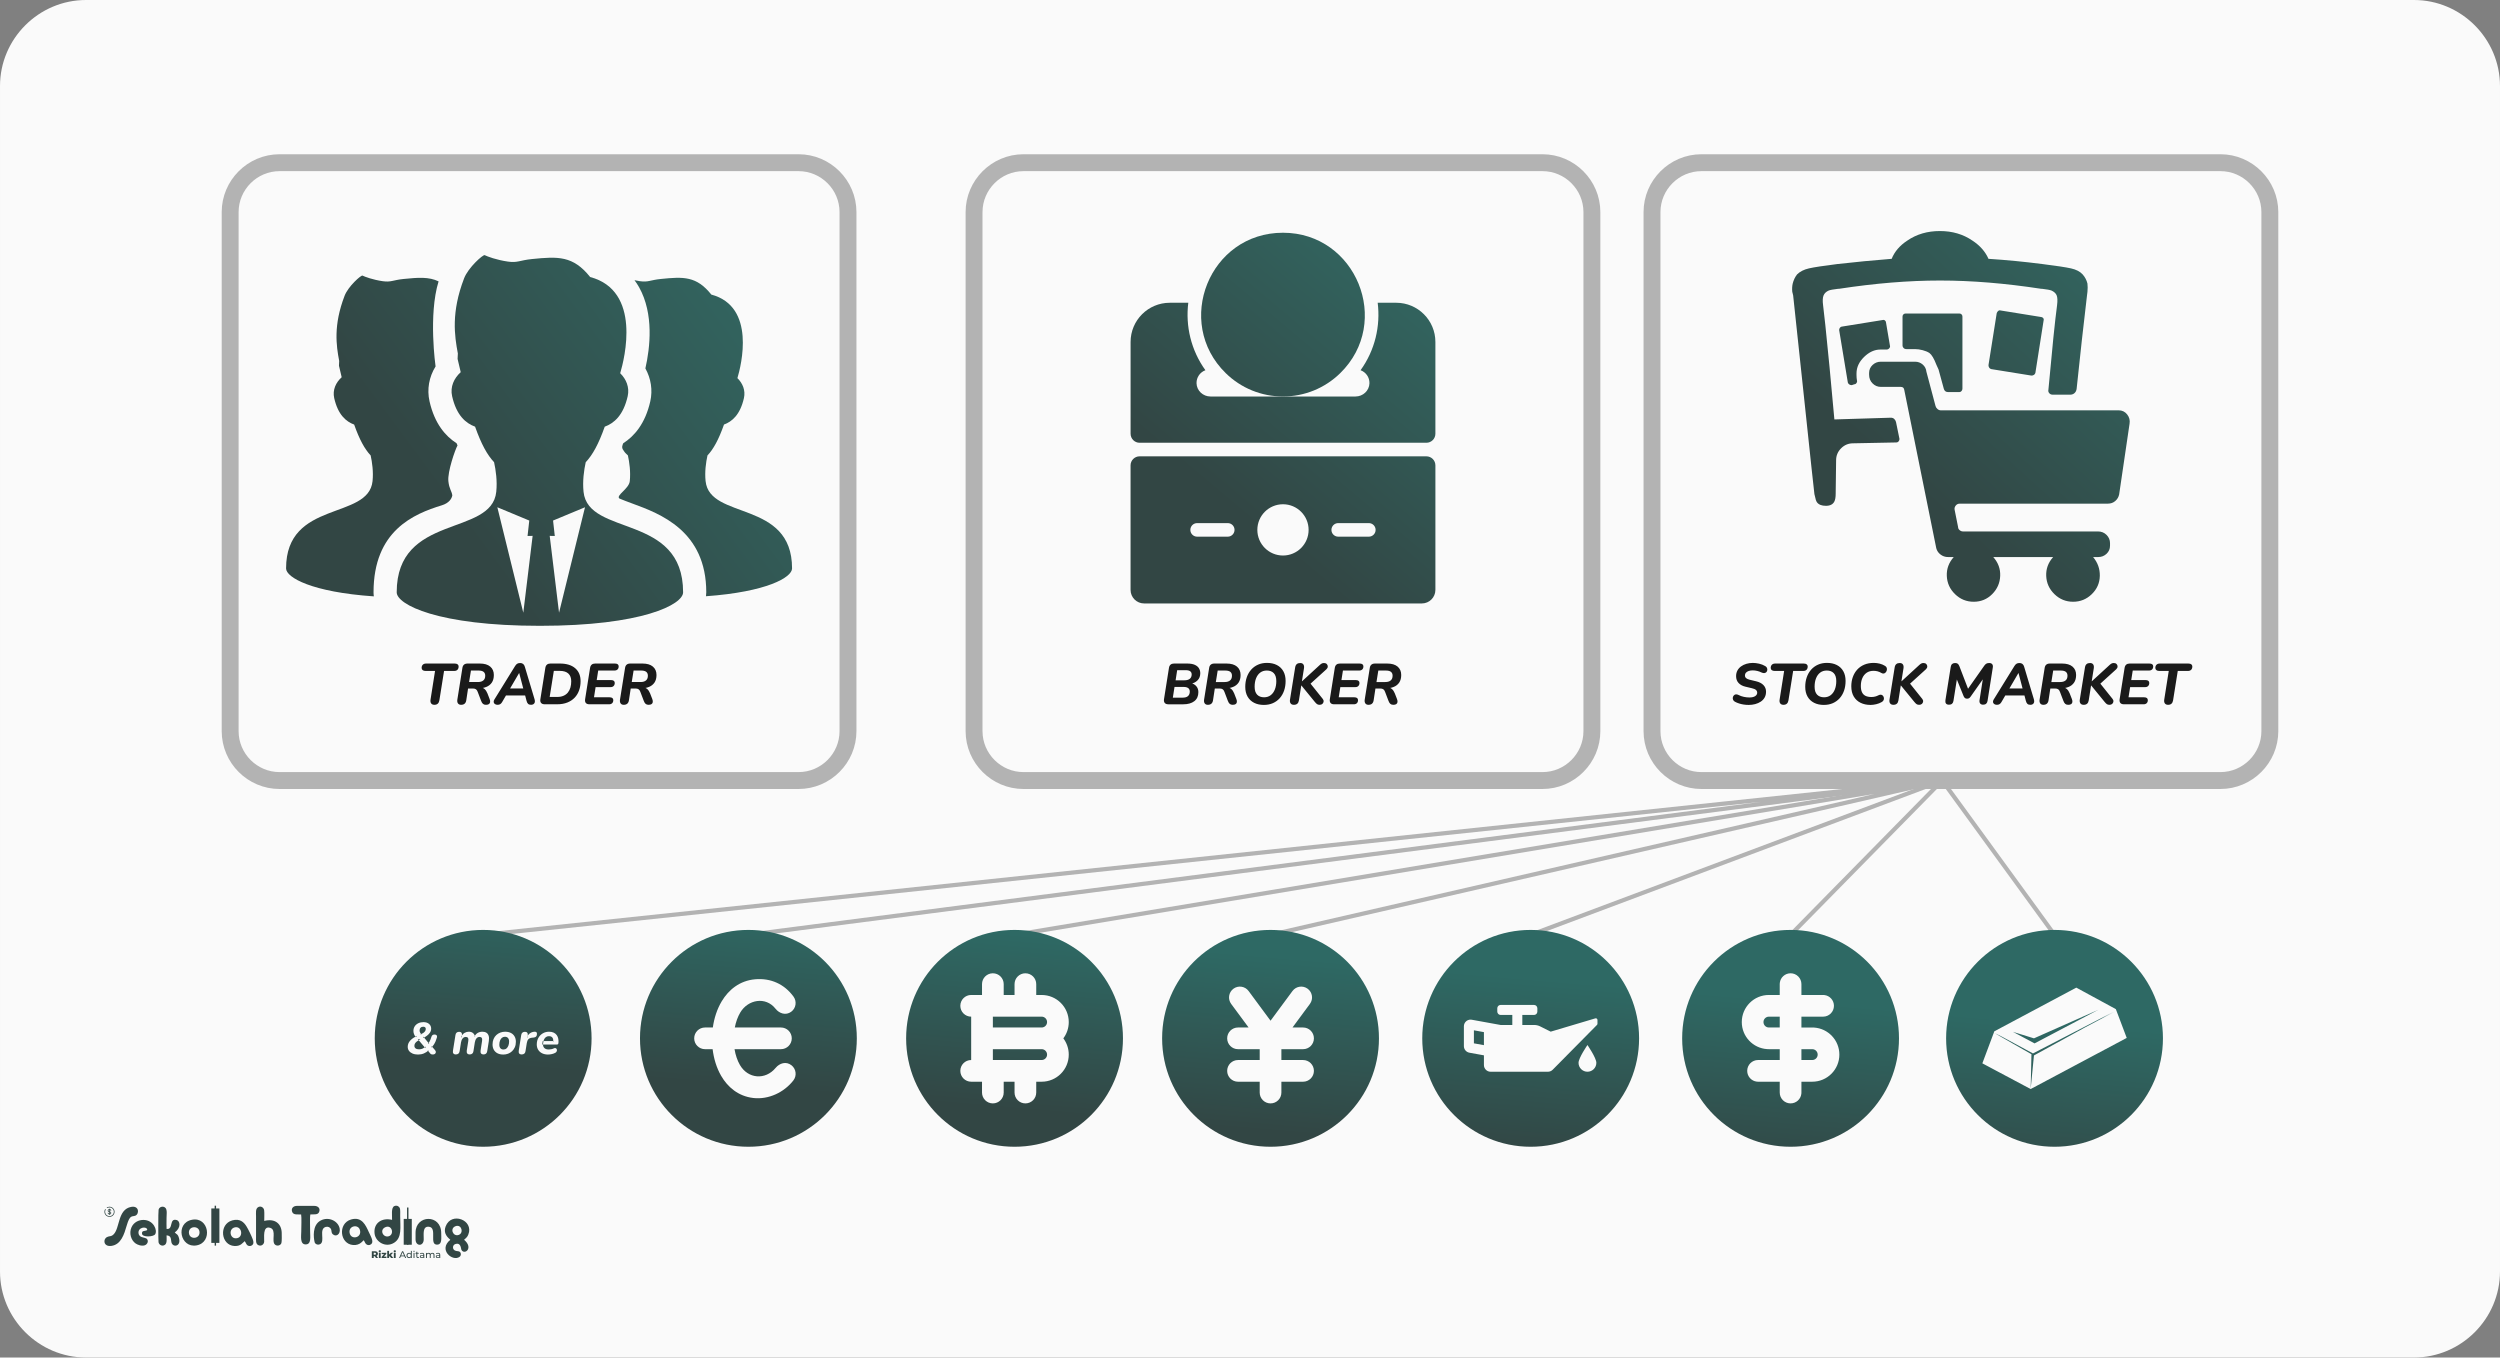
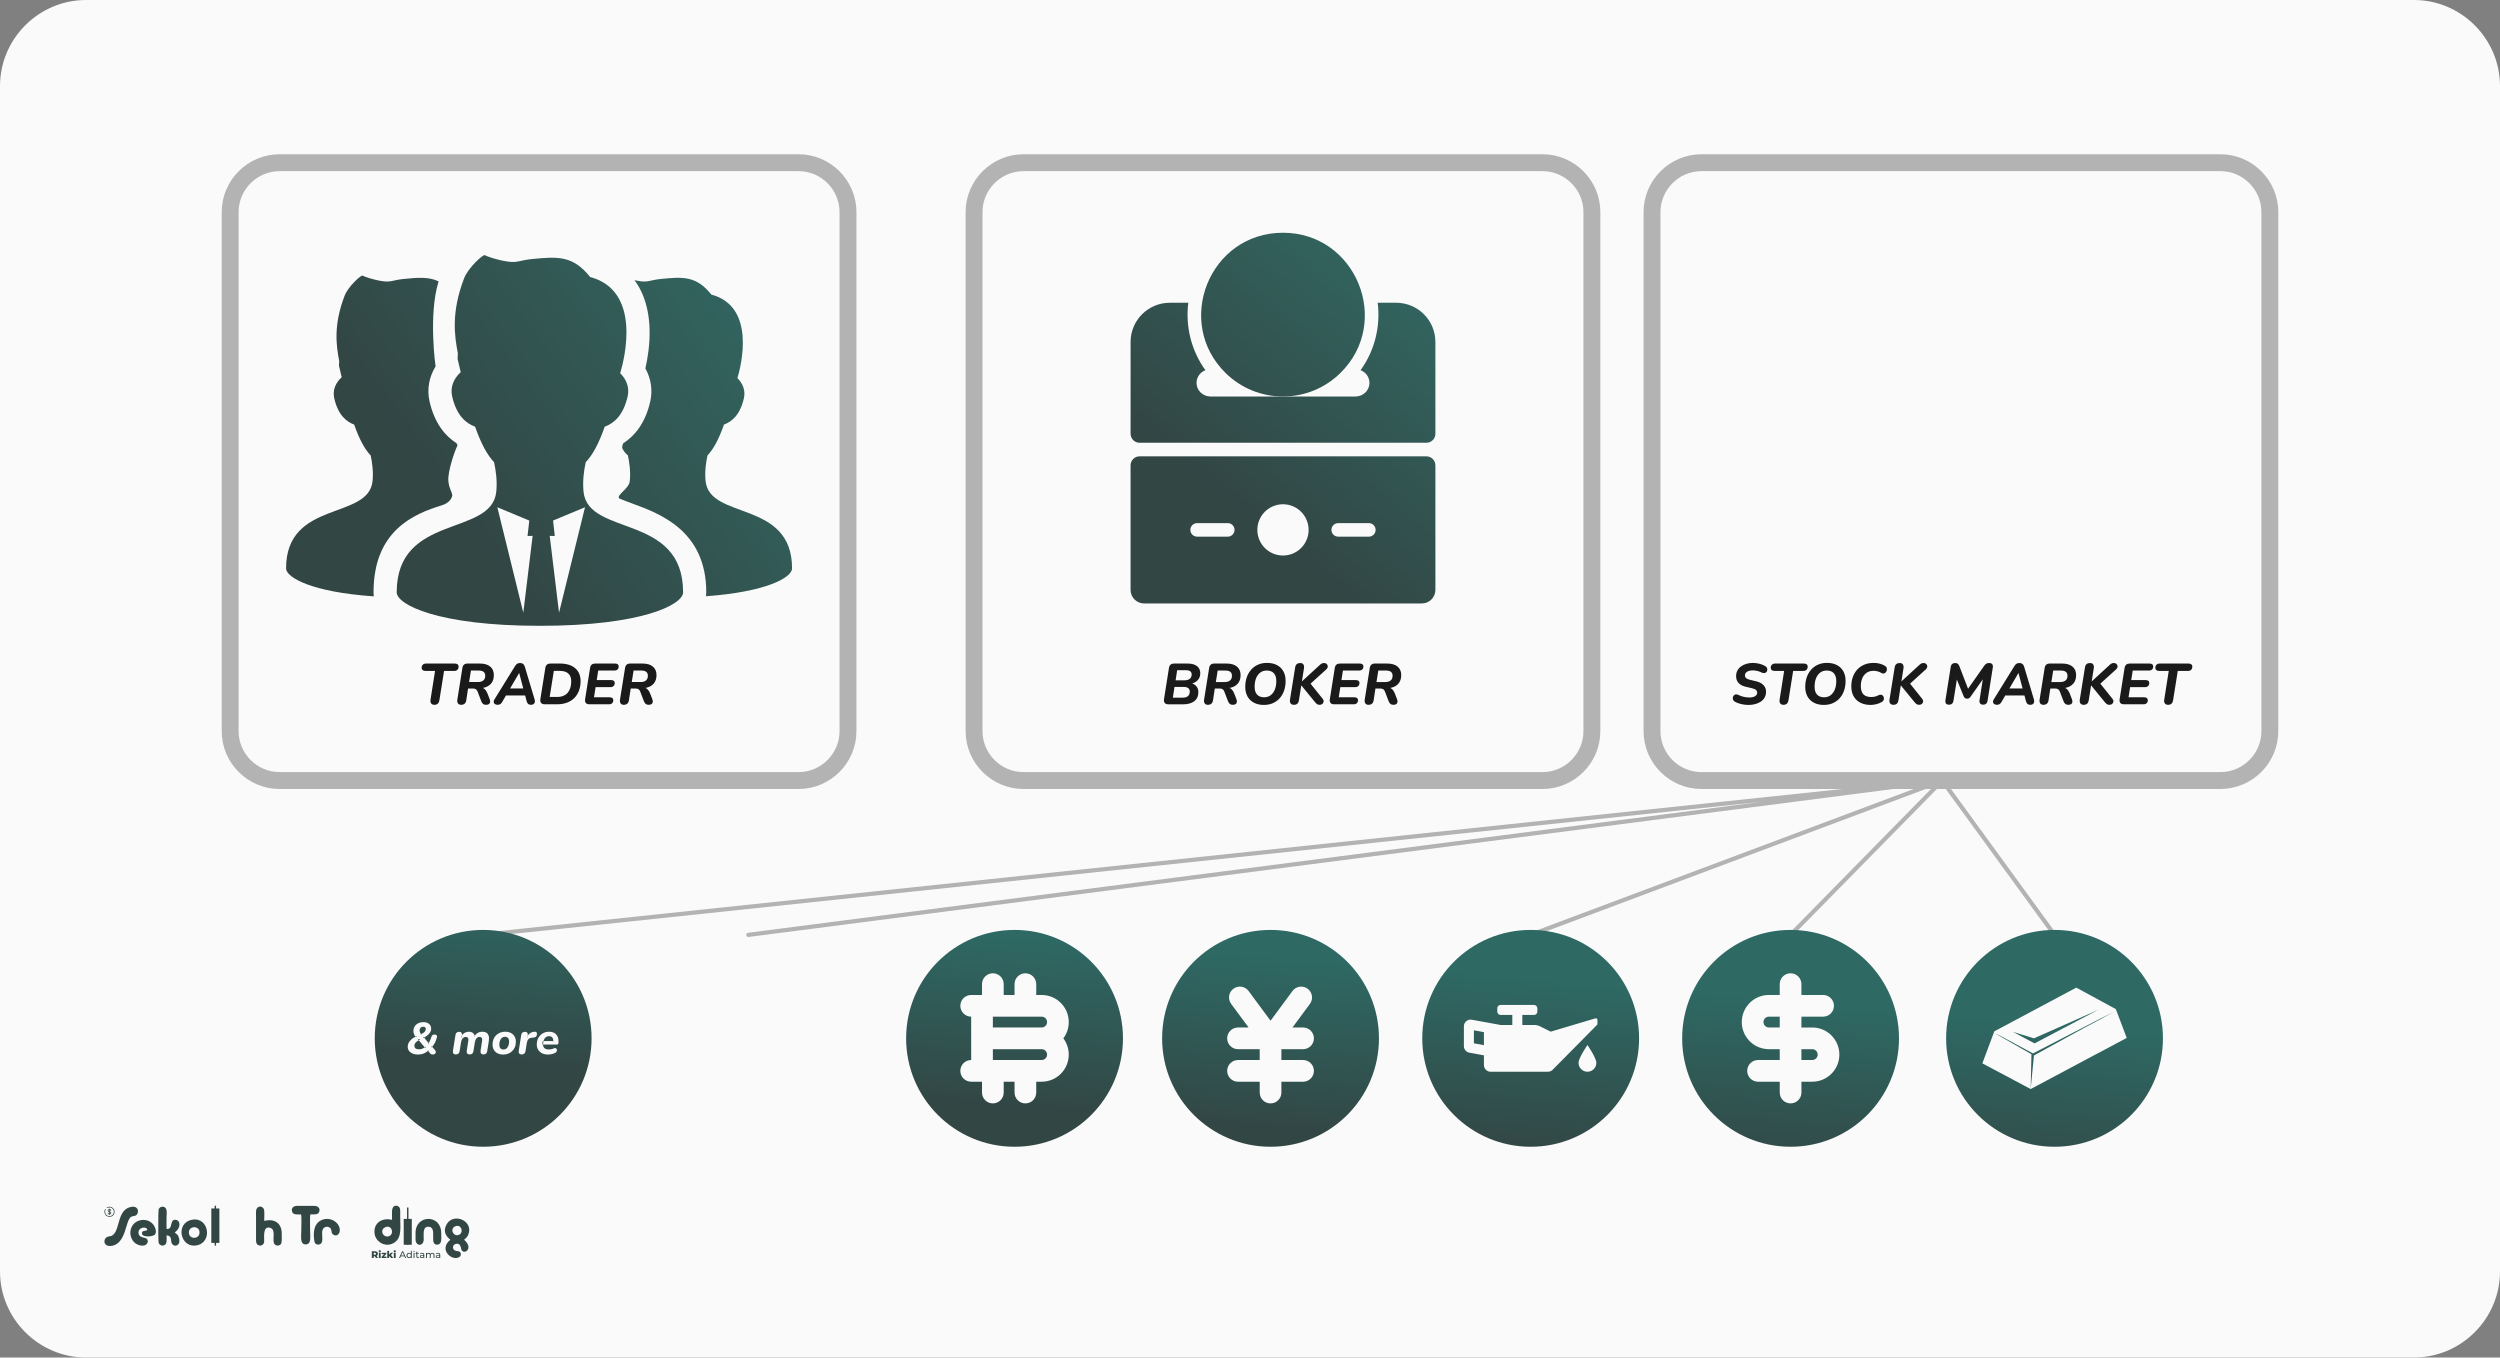
<svg xmlns="http://www.w3.org/2000/svg" xmlns:xlink="http://www.w3.org/1999/xlink" xml:space="preserve" width="208.706mm" height="113.33mm" version="1.1" style="shape-rendering:geometricPrecision; text-rendering:geometricPrecision; image-rendering:optimizeQuality; fill-rule:evenodd; clip-rule:evenodd" viewBox="0 0 4775.27 2593.04">
  <rect x="0" y="0" width="4775.27" height="2593.04" fill="#808080" stroke="none" />
  <defs>
    <style type="text/css">
   
    .str0 {stroke:#B3B3B3;stroke-width:32.29;stroke-miterlimit:22.926}
    .str1 {stroke:#B3B3B3;stroke-width:8.07;stroke-linecap:round;stroke-linejoin:round;stroke-miterlimit:22.926}
    .fil7 {fill:none}
    .fil17 {fill:#324644}
    .fil0 {fill:#FAFAFA}
    .fil8 {fill:#1A1A1A;fill-rule:nonzero}
    .fil18 {fill:#324644;fill-rule:nonzero}
    .fil19 {fill:#324644;fill-rule:nonzero}
    .fil14 {fill:url(#id0)}
    .fil12 {fill:url(#id1)}
    .fil13 {fill:url(#id2)}
    .fil16 {fill:url(#id3)}
    .fil15 {fill:url(#id4)}
    .fil2 {fill:url(#id5);fill-rule:nonzero}
    .fil9 {fill:url(#id6);fill-rule:nonzero}
    .fil6 {fill:url(#id7);fill-rule:nonzero}
    .fil3 {fill:url(#id8);fill-rule:nonzero}
    .fil4 {fill:url(#id9);fill-rule:nonzero}
    .fil11 {fill:url(#id10);fill-rule:nonzero}
    .fil10 {fill:url(#id11);fill-rule:nonzero}
    .fil5 {fill:url(#id12);fill-rule:nonzero}
    .fil1 {fill:url(#id13);fill-rule:nonzero}
   
  </style>
    <linearGradient id="id0" gradientUnits="userSpaceOnUse" x1="2446.14" y1="2163.71" x2="2474.83" y2="1828.97">
      <stop offset="0" style="stop-opacity:1; stop-color:#324644" />
      <stop offset="1" style="stop-opacity:1; stop-color:#2E6964" />
    </linearGradient>
    <linearGradient id="id1" gradientUnits="userSpaceOnUse" xlink:href="#id0" x1="2446.15" y1="2163.71" x2="2474.84" y2="1828.97">
  </linearGradient>
    <linearGradient id="id2" gradientUnits="userSpaceOnUse" xlink:href="#id0" x1="2446.15" y1="2163.71" x2="2474.84" y2="1828.97">
  </linearGradient>
    <linearGradient id="id3" gradientUnits="userSpaceOnUse" xlink:href="#id0" x1="2446.15" y1="2163.72" x2="2474.84" y2="1828.97">
  </linearGradient>
    <linearGradient id="id4" gradientUnits="userSpaceOnUse" xlink:href="#id0" x1="2446.15" y1="2163.71" x2="2474.84" y2="1828.97">
  </linearGradient>
    <linearGradient id="id5" gradientUnits="userSpaceOnUse" x1="866.23" y1="980.86" x2="1398.55" y2="587.01">
      <stop offset="0" style="stop-opacity:1; stop-color:#324644" />
      <stop offset="1" style="stop-opacity:1; stop-color:#32635E" />
    </linearGradient>
    <linearGradient id="id6" gradientUnits="userSpaceOnUse" x1="3611.32" y1="890.01" x2="3955.75" y2="512.63">
      <stop offset="0" style="stop-opacity:1; stop-color:#324644" />
      <stop offset="1" style="stop-opacity:1; stop-color:#32615C" />
    </linearGradient>
    <linearGradient id="id7" gradientUnits="userSpaceOnUse" x1="2344.8" y1="961.96" x2="2666.88" y2="578.29">
      <stop offset="0" style="stop-opacity:1; stop-color:#324644" />
      <stop offset="1" style="stop-opacity:1; stop-color:#32625D" />
    </linearGradient>
    <linearGradient id="id8" gradientUnits="userSpaceOnUse" xlink:href="#id5" x1="866.23" y1="980.86" x2="1398.55" y2="587.01">
  </linearGradient>
    <linearGradient id="id9" gradientUnits="userSpaceOnUse" xlink:href="#id7" x1="2344.8" y1="961.95" x2="2666.88" y2="578.29">
  </linearGradient>
    <linearGradient id="id10" gradientUnits="userSpaceOnUse" xlink:href="#id0" x1="2446.14" y1="2163.71" x2="2474.83" y2="1828.97">
  </linearGradient>
    <linearGradient id="id11" gradientUnits="userSpaceOnUse" xlink:href="#id0" x1="2446.14" y1="2163.71" x2="2474.83" y2="1828.97">
  </linearGradient>
    <linearGradient id="id12" gradientUnits="userSpaceOnUse" xlink:href="#id7" x1="2344.8" y1="961.96" x2="2666.88" y2="578.29">
  </linearGradient>
    <linearGradient id="id13" gradientUnits="userSpaceOnUse" xlink:href="#id5" x1="866.23" y1="980.86" x2="1398.55" y2="587.01">
  </linearGradient>
  </defs>
  <g id="Layer_x0020_1">
    <g id="_2608670378912">
      <path class="fil0" d="M164.39 0l4446.48 0c90.42,0 164.39,73.97 164.39,164.39l0 2264.25c0,90.42 -73.97,164.39 -164.39,164.39l-4446.48 0c-90.42,0 -164.39,-73.97 -164.39,-164.39l0 -2264.25c0,-90.42 73.97,-164.39 164.39,-164.39z" />
      <g>
        <g>
          <path class="fil1" d="M843.94 965.19c13.71,-4.21 18.95,-12.64 20.01,-18.96 -1.05,-8.44 -5.93,-11.85 -7.52,-27.19 -1.86,-17.85 13.04,-60.56 17.47,-68.18 -0.6,-1.46 -1.23,-2.75 -1.82,-4.24 -20.77,-13.17 -41.92,-37 -51.64,-80.07 -5.2,-23.02 -0.9,-46.55 11.55,-66.61 0,0 -14.09,-98.29 5.75,-162.48 -18.53,-8.92 -38.72,-7.42 -66.38,-4.65 -21.23,2.13 -24.24,6.64 -40.55,4.27 -18.68,-2.72 -33.85,-8.39 -38.41,-10.67 -2.63,-1.31 -27.27,20.56 -34.14,38.41 -21.77,56.56 -15.92,95.35 -10.38,124.69 -0.19,3.01 -0.42,6 -0.42,9.04l5.06 21.49c0.02,0.23 0,0.44 0.01,0.65 -11.03,9.89 -17.67,24.19 -14.16,39.73 7.23,31.97 22.78,44.93 38.1,50.54 10.16,28.67 20.02,46.77 31.52,58.94 2.91,13.26 5.48,31.28 3.62,49.14 -7.77,74.81 -165.17,35.4 -165.17,166.74 0,17.2 48.98,45.26 167.65,53.34 -0.35,-2.53 -0.59,-5.09 -0.59,-7.7 0,-117.77 76.56,-149.65 130.43,-166.23z" />
          <path class="fil2" d="M1347.74 919.03c-1.86,-17.85 0.7,-35.86 3.61,-49.1 11.52,-12.19 21.38,-30.3 31.55,-58.98 15.31,-5.62 30.86,-18.59 38.08,-50.54 3.34,-14.72 -2.44,-28.33 -12.44,-38.13 7.24,-24.28 35.73,-136.79 -49.83,-159.61 -28.45,-35.56 -53.34,-34.14 -96.03,-29.87 -21.23,2.13 -24.24,6.64 -40.54,4.27 -3.57,-0.52 -6.95,-1.17 -10.21,-1.86 3.13,4.26 6.11,8.68 8.75,13.39 28.56,51.03 21.02,115.65 12.05,155.13 10.7,19.27 14.2,41.42 9.37,62.83 -9.72,43.04 -30.87,66.86 -51.62,80.04 -1.04,2.61 -4.1,7.95 0.11,13.22 3.85,6.24 4.54,5.64 8.73,10.07 2.91,13.27 5.47,31.28 3.61,49.14 -1.53,14.82 -27.09,27.19 -19.88,33.18 7.09,2.98 15.31,6.1 24.54,9.49 52.9,19.43 141.43,51.94 141.43,169.71 0,2.54 -0.22,5.02 -0.55,7.48 116.35,-8.36 164.43,-36.07 164.43,-53.12 0,-131.33 -157.4,-91.93 -165.16,-166.74z" />
          <path class="fil3" d="M1114.63 939.44c-2.14,-20.55 0.81,-41.28 4.15,-56.55 13.27,-14.01 24.63,-34.87 36.33,-67.89 17.63,-6.47 35.54,-21.4 43.85,-58.19 3.83,-16.94 -2.82,-32.61 -14.32,-43.9 8.33,-27.96 41.12,-157.5 -57.38,-183.77 -32.76,-40.94 -61.42,-39.31 -110.56,-34.4 -24.45,2.44 -27.92,7.64 -46.68,4.91 -21.52,-3.13 -38.97,-9.66 -44.22,-12.28 -3.02,-1.52 -31.4,23.67 -39.31,44.22 -25.05,65.12 -18.32,109.78 -11.95,143.56 -0.21,3.46 -0.5,6.91 -0.5,10.4l5.84 24.75c0.02,0.26 0,0.5 0.01,0.76 -12.7,11.38 -20.34,27.85 -16.3,45.74 8.31,36.8 26.23,51.73 43.86,58.19 11.7,33 23.04,53.86 36.3,67.87 3.35,15.26 6.31,36.01 4.16,56.56 -8.94,86.12 -190.17,40.76 -190.17,191.98 0,23.32 78.15,63.99 273.53,63.99 195.38,0 273.53,-40.67 273.53,-63.99 0,-151.22 -181.22,-105.86 -190.17,-191.98zm-115.08 230.94l-49.6 -201.46 61.01 25.39 -3.28 29.48 9.69 -0.21 -17.83 146.8zm68.27 0l-17.83 -146.8 9.69 0.21 -3.28 -29.48 61.01 -25.39 -49.6 201.46z" />
        </g>
        <g>
          <path class="fil4" d="M2450.63 757.33c41.1,0 79.91,-15.81 109.3,-44.53 99.83,-97.55 30.23,-268.25 -109.3,-268.25 -140.57,0 -208.63,171.18 -109.3,268.25 29.39,28.72 68.2,44.53 109.3,44.53z" />
          <path class="fil5" d="M2724.49 871.64l-547.72 0c-9.54,0 -17.27,7.73 -17.27,17.27l0 237.84c0,14.31 11.6,25.91 25.91,25.91l530.45 0c14.31,0 25.91,-11.6 25.91,-25.91l0 -237.84c0,-9.54 -7.73,-17.27 -17.27,-17.27zm-379.35 153.46l-58.49 0c-7.16,0 -12.95,-5.8 -12.95,-12.95 0,-7.15 5.8,-12.95 12.95,-12.95l58.49 0c7.16,0 12.95,5.8 12.95,12.95 0,7.15 -5.8,12.95 -12.95,12.95zm105.49 36.01c-27.04,0 -48.96,-21.92 -48.96,-48.96 0,-27.04 21.92,-48.96 48.96,-48.96 27.04,0 48.96,21.92 48.96,48.96 0,27.04 -21.92,48.96 -48.96,48.96zm163.99 -36.01l-58.49 0c-7.15,0 -12.95,-5.8 -12.95,-12.95 0,-7.15 5.8,-12.95 12.95,-12.95l58.49 0c7.15,0 12.95,5.8 12.95,12.95 0,7.15 -5.8,12.95 -12.95,12.95z" />
          <path class="fil6" d="M2176.77 845.73l547.73 0c9.53,0 17.26,-7.71 17.26,-17.24 -0,-21.28 -0,-68.88 -0,-175.31 0,-41.35 -33.52,-74.88 -74.87,-74.88l-35.36 0c5.51,44.26 -5.04,90.44 -32.69,128.87 10.07,3.71 17.21,13.47 16.95,24.89 -0.32,14.19 -12.44,25.3 -26.64,25.3l-277.02 -0c-14.2,0 -26.31,-11.11 -26.64,-25.3 -0.26,-11.42 6.88,-21.18 16.95,-24.89 -27.57,-38.32 -38.21,-84.53 -32.69,-128.86l-35.36 0c-41.35,0 -74.87,33.53 -74.87,74.88 0,106.58 0,154.07 -0,175.3 -0,9.54 7.73,17.26 17.27,17.26z" />
        </g>
        <path class="fil7 str0" d="M534.01 310.77l991.34 0c51.92,0 94.41,42.48 94.41,94.41l0 991.34c0,51.93 -42.49,94.41 -94.41,94.41l-991.34 0c-51.92,0 -94.41,-42.48 -94.41,-94.41l0 -991.34c0,-51.92 42.48,-94.41 94.41,-94.41z" />
        <path class="fil8" d="M829.66 1346.26c-2.8,0 -4.84,-0.9 -6.13,-2.7 -1.29,-1.8 -1.67,-4.25 -1.16,-7.34l8.61 -54.65 -18.11 0c-2.36,0 -4.2,-0.51 -5.52,-1.54 -1.32,-1.03 -1.99,-2.43 -1.99,-4.2 0,-2.65 0.76,-4.71 2.26,-6.18 1.51,-1.47 3.59,-2.21 6.24,-2.21l54.65 0c2.43,0 4.29,0.5 5.57,1.49 1.29,0.99 1.93,2.37 1.93,4.14 0,2.65 -0.74,4.73 -2.21,6.24 -1.47,1.51 -3.53,2.26 -6.18,2.26l-19.43 0 -8.94 56.09c-0.44,2.8 -1.46,4.93 -3.04,6.4 -1.58,1.47 -3.77,2.21 -6.57,2.21zm51.01 0c-2.65,0 -4.62,-0.9 -5.91,-2.7 -1.29,-1.8 -1.67,-4.29 -1.16,-7.45l9.61 -60.18c0.37,-2.8 1.4,-4.91 3.09,-6.35 1.69,-1.44 3.97,-2.15 6.85,-2.15l23.3 0c8.69,0 15.33,1.95 19.93,5.85 4.6,3.9 6.9,9.24 6.9,16.01 0,5.89 -1.29,10.73 -3.86,14.52 -2.58,3.79 -6.15,6.59 -10.71,8.39 -4.56,1.81 -9.75,2.71 -15.57,2.71l0 -1.88 3.53 0c3.61,0 6.55,1.01 8.83,3.04 2.28,2.02 4.12,4.8 5.52,8.34l4.19 10.82c0.88,2.28 1.2,4.25 0.94,5.91 -0.26,1.66 -1.05,2.93 -2.37,3.81 -1.32,0.88 -3.2,1.32 -5.63,1.32 -2.35,0 -4.23,-0.61 -5.63,-1.82 -1.4,-1.21 -2.58,-3.11 -3.53,-5.69l-6.51 -17.11c-0.81,-2.35 -1.93,-4.03 -3.37,-5.02 -1.44,-1 -3.4,-1.49 -5.91,-1.49l-9.16 0 -3.42 22.52c-0.44,2.87 -1.49,5.02 -3.15,6.46 -1.66,1.44 -3.92,2.15 -6.79,2.15zm15.35 -43.5l16.78 0c4.49,0 7.95,-1.01 10.38,-3.04 2.43,-2.02 3.64,-5.02 3.64,-9 0,-3.31 -1.05,-5.8 -3.15,-7.45 -2.1,-1.66 -5.43,-2.48 -9.99,-2.48l-14.13 0 -3.54 21.97zm54.43 43.5c-1.99,0 -3.66,-0.46 -5.02,-1.38 -1.36,-0.92 -2.17,-2.13 -2.43,-3.64 -0.26,-1.51 0.16,-3.18 1.27,-5.02l39.53 -63.93c1.25,-2.06 2.61,-3.55 4.09,-4.47 1.47,-0.92 3.35,-1.38 5.63,-1.38 2.28,0 4.18,0.59 5.69,1.77 1.51,1.18 2.59,2.94 3.26,5.3l18.66 62.38c0.66,2.28 0.77,4.18 0.33,5.69 -0.44,1.51 -1.29,2.67 -2.54,3.48 -1.25,0.81 -2.76,1.21 -4.53,1.21 -2.5,0 -4.4,-0.61 -5.69,-1.82 -1.29,-1.21 -2.26,-3.11 -2.93,-5.69l-3.64 -13.91 4.97 3.53 -44.83 0 6.07 -3.2 -9.39 16.12c-0.96,1.62 -2.12,2.85 -3.48,3.7 -1.36,0.85 -3.04,1.27 -5.02,1.27zm41.07 -60.61l-18.99 32.46 -2.43 -3.09 33.56 0 -3.31 3.42 -8.61 -32.79 -0.22 0zm48.8 59.62c-3.02,0 -5.26,-0.85 -6.74,-2.54 -1.47,-1.69 -1.95,-4.05 -1.43,-7.07l9.5 -59.95c0.44,-2.73 1.47,-4.78 3.09,-6.18 1.62,-1.4 3.79,-2.1 6.51,-2.1l18 0c12.66,0 22.45,2.96 29.37,8.89 6.92,5.93 10.38,14.19 10.38,24.79 0,6.26 -0.94,12.07 -2.82,17.44 -1.88,5.37 -4.69,10.05 -8.45,14.02 -3.75,3.97 -8.43,7.08 -14.02,9.33 -5.59,2.24 -12.11,3.37 -19.54,3.37l-23.85 0zm9.61 -14.02l14.46 0c4.56,0 8.54,-0.73 11.92,-2.21 3.39,-1.47 6.16,-3.53 8.34,-6.18 2.17,-2.65 3.79,-5.8 4.86,-9.44 1.07,-3.64 1.6,-7.67 1.6,-12.09 0,-6.4 -1.82,-11.32 -5.46,-14.74 -3.64,-3.42 -9.11,-5.13 -16.4,-5.13l-11.37 0 -7.95 49.79zm75.96 14.02c-3.16,0 -5.45,-0.83 -6.85,-2.48 -1.4,-1.66 -1.88,-4.03 -1.43,-7.12l9.5 -59.95c0.44,-2.73 1.47,-4.78 3.09,-6.18 1.62,-1.4 3.79,-2.1 6.51,-2.1l37.98 0c2.28,0 4.03,0.46 5.24,1.38 1.21,0.92 1.82,2.26 1.82,4.03 0,2.5 -0.72,4.45 -2.15,5.85 -1.44,1.4 -3.37,2.1 -5.8,2.1l-31.14 0 -2.87 18.22 27.49 0c2.28,0 4.01,0.48 5.19,1.43 1.18,0.96 1.77,2.28 1.77,3.97 0,2.5 -0.72,4.47 -2.15,5.91 -1.43,1.43 -3.33,2.15 -5.69,2.15l-28.71 0 -3.09 19.43 29.81 0c2.28,0 4.03,0.46 5.24,1.38 1.21,0.92 1.82,2.26 1.82,4.03 0,2.5 -0.72,4.45 -2.15,5.85 -1.44,1.4 -3.37,2.1 -5.8,2.1l-37.65 0zm65.47 0.99c-2.65,0 -4.62,-0.9 -5.91,-2.7 -1.29,-1.8 -1.67,-4.29 -1.16,-7.45l9.61 -60.18c0.37,-2.8 1.4,-4.91 3.09,-6.35 1.69,-1.44 3.97,-2.15 6.85,-2.15l23.3 0c8.69,0 15.33,1.95 19.93,5.85 4.6,3.9 6.9,9.24 6.9,16.01 0,5.89 -1.29,10.73 -3.86,14.52 -2.58,3.79 -6.15,6.59 -10.71,8.39 -4.56,1.81 -9.75,2.71 -15.57,2.71l0 -1.88 3.53 0c3.61,0 6.55,1.01 8.83,3.04 2.28,2.02 4.12,4.8 5.52,8.34l4.19 10.82c0.88,2.28 1.2,4.25 0.94,5.91 -0.26,1.66 -1.05,2.93 -2.37,3.81 -1.32,0.88 -3.2,1.32 -5.63,1.32 -2.35,0 -4.23,-0.61 -5.63,-1.82 -1.4,-1.21 -2.58,-3.11 -3.53,-5.69l-6.51 -17.11c-0.81,-2.35 -1.93,-4.03 -3.37,-5.02 -1.44,-1 -3.4,-1.49 -5.91,-1.49l-9.16 0 -3.42 22.52c-0.44,2.87 -1.49,5.02 -3.15,6.46 -1.66,1.44 -3.92,2.15 -6.79,2.15zm15.35 -43.5l16.78 0c4.49,0 7.95,-1.01 10.38,-3.04 2.43,-2.02 3.64,-5.02 3.64,-9 0,-3.31 -1.05,-5.8 -3.15,-7.45 -2.1,-1.66 -5.43,-2.48 -9.99,-2.48l-14.13 0 -3.54 21.97z" />
        <path class="fil7 str0" d="M1954.96 310.77l991.34 0c51.92,0 94.41,42.48 94.41,94.41l0 991.34c0,51.93 -42.49,94.41 -94.41,94.41l-991.34 0c-51.92,0 -94.41,-42.48 -94.41,-94.41l0 -991.34c0,-51.92 42.48,-94.41 94.41,-94.41z" />
        <path class="fil8" d="M2231.52 1345.27c-3.02,0 -5.24,-0.85 -6.68,-2.54 -1.43,-1.69 -1.93,-4.05 -1.49,-7.07l9.5 -59.95c0.44,-2.73 1.47,-4.78 3.09,-6.18 1.62,-1.4 3.79,-2.1 6.51,-2.1l25.17 0c5.96,0 10.78,0.81 14.46,2.43 3.68,1.62 6.37,3.83 8.06,6.63 1.69,2.8 2.54,5.96 2.54,9.5 0,5.52 -1.75,10.05 -5.25,13.58 -3.5,3.53 -8.08,5.78 -13.74,6.74l0 -1.77c4.78,0.88 8.54,2.89 11.26,6.02 2.72,3.13 4.08,6.94 4.08,11.43 0,7.58 -2.58,13.36 -7.73,17.33 -5.15,3.97 -12.18,5.96 -21.09,5.96l-28.71 0zm8.72 -12.7l18.99 0c4.49,0 7.84,-1.01 10.05,-3.04 2.21,-2.02 3.31,-4.88 3.31,-8.56 0,-2.94 -0.99,-5.15 -2.98,-6.63 -1.99,-1.47 -4.82,-2.21 -8.5,-2.21l-17.67 0 -3.2 20.43zm5.3 -33.12l16.89 0c4.42,0 7.82,-0.96 10.21,-2.87 2.39,-1.91 3.59,-4.71 3.59,-8.39 0,-2.58 -0.92,-4.56 -2.76,-5.96 -1.84,-1.4 -4.71,-2.1 -8.61,-2.1l-16.34 0 -2.98 19.32zm61.5 46.81c-2.65,0 -4.62,-0.9 -5.91,-2.7 -1.29,-1.8 -1.67,-4.29 -1.16,-7.45l9.61 -60.18c0.37,-2.8 1.4,-4.91 3.09,-6.35 1.69,-1.44 3.97,-2.15 6.85,-2.15l23.3 0c8.69,0 15.33,1.95 19.93,5.85 4.6,3.9 6.9,9.24 6.9,16.01 0,5.89 -1.29,10.73 -3.86,14.52 -2.58,3.79 -6.15,6.59 -10.71,8.39 -4.56,1.81 -9.75,2.71 -15.57,2.71l0 -1.88 3.53 0c3.61,0 6.55,1.01 8.83,3.04 2.28,2.02 4.12,4.8 5.52,8.34l4.19 10.82c0.88,2.28 1.2,4.25 0.94,5.91 -0.26,1.66 -1.05,2.93 -2.37,3.81 -1.32,0.88 -3.2,1.32 -5.63,1.32 -2.35,0 -4.23,-0.61 -5.63,-1.82 -1.4,-1.21 -2.58,-3.11 -3.53,-5.69l-6.51 -17.11c-0.81,-2.35 -1.93,-4.03 -3.37,-5.02 -1.44,-1 -3.4,-1.49 -5.91,-1.49l-9.16 0 -3.42 22.52c-0.44,2.87 -1.49,5.02 -3.15,6.46 -1.66,1.44 -3.92,2.15 -6.79,2.15zm15.35 -43.5l16.78 0c4.49,0 7.95,-1.01 10.38,-3.04 2.43,-2.02 3.64,-5.02 3.64,-9 0,-3.31 -1.05,-5.8 -3.15,-7.45 -2.1,-1.66 -5.43,-2.48 -9.99,-2.48l-14.13 0 -3.54 21.97zm91.75 43.72c-7.14,0 -13.38,-1.36 -18.71,-4.09 -5.34,-2.72 -9.48,-6.66 -12.42,-11.81 -2.94,-5.15 -4.42,-11.37 -4.42,-18.66 0,-6.63 0.97,-12.74 2.93,-18.33 1.95,-5.59 4.75,-10.43 8.39,-14.52 3.64,-4.09 8.01,-7.25 13.08,-9.5 5.08,-2.25 10.78,-3.37 17.11,-3.37 7.21,0 13.49,1.36 18.83,4.08 5.34,2.72 9.46,6.66 12.36,11.82 2.91,5.15 4.36,11.33 4.36,18.55 0,6.7 -0.96,12.84 -2.87,18.44 -1.92,5.59 -4.69,10.44 -8.34,14.52 -3.64,4.08 -8.01,7.25 -13.09,9.5 -5.08,2.24 -10.82,3.37 -17.22,3.37zm0.33 -14.57c4.93,0 9.15,-1.32 12.64,-3.97 3.5,-2.65 6.17,-6.31 8.01,-10.99 1.84,-4.67 2.76,-9.99 2.76,-15.95 0,-6.85 -1.62,-11.92 -4.86,-15.24 -3.24,-3.31 -7.66,-4.97 -13.25,-4.97 -4.93,0 -9.13,1.31 -12.59,3.92 -3.46,2.61 -6.11,6.24 -7.95,10.88 -1.84,4.64 -2.76,10.01 -2.76,16.12 0,6.77 1.6,11.83 4.8,15.18 3.2,3.35 7.6,5.02 13.19,5.02zm56.97 14.35c-2.8,0 -4.86,-0.88 -6.18,-2.65 -1.32,-1.77 -1.73,-4.23 -1.21,-7.4l9.83 -61.28c0.44,-2.87 1.47,-5.01 3.09,-6.4 1.62,-1.4 3.83,-2.1 6.63,-2.1 2.72,0 4.71,0.88 5.96,2.65 1.25,1.77 1.66,4.2 1.21,7.29l-3.97 24.95 0.22 0 33.56 -30.8c1.4,-1.32 2.71,-2.34 3.92,-3.04 1.21,-0.7 2.74,-1.05 4.58,-1.05 2.21,0 3.96,0.66 5.24,1.99 1.29,1.32 1.92,2.91 1.88,4.75 -0.04,1.84 -0.9,3.57 -2.59,5.19l-33.35 30.25 -0.77 -7.51 27.05 33.79c1.32,1.62 1.9,3.31 1.71,5.08 -0.18,1.77 -0.94,3.26 -2.26,4.47 -1.32,1.21 -3.09,1.82 -5.3,1.82 -2.06,0 -3.72,-0.44 -4.97,-1.32 -1.25,-0.88 -2.72,-2.35 -4.42,-4.42l-25.5 -31.25 -0.22 0 -4.53 28.71c-0.44,2.72 -1.46,4.78 -3.04,6.18 -1.58,1.4 -3.77,2.1 -6.57,2.1zm76.96 -0.99c-3.16,0 -5.45,-0.83 -6.85,-2.48 -1.4,-1.66 -1.88,-4.03 -1.43,-7.12l9.5 -59.95c0.44,-2.73 1.47,-4.78 3.09,-6.18 1.62,-1.4 3.79,-2.1 6.51,-2.1l37.98 0c2.28,0 4.03,0.46 5.24,1.38 1.21,0.92 1.82,2.26 1.82,4.03 0,2.5 -0.72,4.45 -2.15,5.85 -1.44,1.4 -3.37,2.1 -5.8,2.1l-31.14 0 -2.87 18.22 27.49 0c2.28,0 4.01,0.48 5.19,1.43 1.18,0.96 1.77,2.28 1.77,3.97 0,2.5 -0.72,4.47 -2.15,5.91 -1.43,1.43 -3.33,2.15 -5.69,2.15l-28.71 0 -3.09 19.43 29.81 0c2.28,0 4.03,0.46 5.24,1.38 1.21,0.92 1.82,2.26 1.82,4.03 0,2.5 -0.72,4.45 -2.15,5.85 -1.44,1.4 -3.37,2.1 -5.8,2.1l-37.65 0zm65.47 0.99c-2.65,0 -4.62,-0.9 -5.91,-2.7 -1.29,-1.8 -1.67,-4.29 -1.16,-7.45l9.61 -60.18c0.37,-2.8 1.4,-4.91 3.09,-6.35 1.69,-1.44 3.97,-2.15 6.85,-2.15l23.3 0c8.69,0 15.33,1.95 19.93,5.85 4.6,3.9 6.9,9.24 6.9,16.01 0,5.89 -1.29,10.73 -3.86,14.52 -2.58,3.79 -6.15,6.59 -10.71,8.39 -4.56,1.81 -9.75,2.71 -15.57,2.71l0 -1.88 3.53 0c3.61,0 6.55,1.01 8.83,3.04 2.28,2.02 4.12,4.8 5.52,8.34l4.19 10.82c0.88,2.28 1.2,4.25 0.94,5.91 -0.26,1.66 -1.05,2.93 -2.37,3.81 -1.32,0.88 -3.2,1.32 -5.63,1.32 -2.35,0 -4.23,-0.61 -5.63,-1.82 -1.4,-1.21 -2.58,-3.11 -3.53,-5.69l-6.51 -17.11c-0.81,-2.35 -1.93,-4.03 -3.37,-5.02 -1.44,-1 -3.4,-1.49 -5.91,-1.49l-9.16 0 -3.42 22.52c-0.44,2.87 -1.49,5.02 -3.15,6.46 -1.66,1.44 -3.92,2.15 -6.79,2.15zm15.35 -43.5l16.78 0c4.49,0 7.95,-1.01 10.38,-3.04 2.43,-2.02 3.64,-5.02 3.64,-9 0,-3.31 -1.05,-5.8 -3.15,-7.45 -2.1,-1.66 -5.43,-2.48 -9.99,-2.48l-14.13 0 -3.54 21.97z" />
        <path class="fil7 str0" d="M3249.92 310.77l991.34 0c51.92,0 94.41,42.48 94.41,94.41l0 991.34c0,51.93 -42.48,94.41 -94.41,94.41l-991.34 0c-51.92,0 -94.41,-42.48 -94.41,-94.41l0 -991.34c0,-51.92 42.49,-94.41 94.41,-94.41z" />
-         <path class="fil9" d="M3798.21 697.53l15.76 -99.5c0.55,-1.66 1.52,-3.04 2.9,-4.15 1.38,-1.11 2.9,-1.38 4.56,-0.83l77.11 12.44c1.66,0 3.04,0.69 4.15,2.07 1.11,1.38 1.38,2.9 0.83,4.56l-15.75 100.33c-0.55,1.66 -1.52,2.9 -2.9,3.73 -1.38,0.83 -2.9,1.24 -4.56,1.24l-77.11 -12.44c-1.66,-0.55 -2.9,-1.52 -3.73,-2.9 -0.83,-1.38 -1.24,-2.9 -1.24,-4.56zm-158.37 -98.67c-1.66,0 -3.04,0.55 -4.15,1.66 -1.11,1.11 -1.66,2.49 -1.66,4.15l0 55.55c0,1.66 0.69,3.18 2.07,4.56 1.38,1.38 3.18,2.07 5.39,2.07l16.58 0c4.42,0 9.26,0.69 14.51,2.07 5.25,1.38 9.53,3.18 12.85,5.39 4.42,3.32 8.84,10.78 13.27,22.39l4.15 9.12 9.95 36.48c1.11,4.42 3.87,6.63 8.29,6.63l21.56 0c1.66,0 3.04,-0.69 4.15,-2.07 1.11,-1.38 1.66,-2.9 1.66,-4.56l0 -137.64c0,-1.66 -0.55,-3.04 -1.66,-4.15 -1.11,-1.11 -2.49,-1.66 -4.15,-1.66l-102.82 0zm407.11 184.9l-339.95 0c-2.21,0 -4.29,-0.83 -6.22,-2.49 -1.94,-1.66 -3.18,-3.59 -3.73,-5.8l-17.41 -65.5c-0.55,-5.53 -2.9,-10.09 -7.05,-13.68 -4.15,-3.59 -8.98,-5.39 -14.51,-5.39l-65.5 0c-6.08,0 -11.33,2.07 -15.75,6.22 -4.42,4.15 -6.63,9.26 -6.63,15.34l0 3.32c0,6.63 2.21,12.16 6.63,16.58 4.42,4.42 9.67,6.63 15.75,6.63l38.14 0c3.87,0 6.08,1.93 6.63,5.8l60.53 299.33c1.11,7.74 5.25,13.54 12.44,17.41 3.32,1.66 6.91,2.49 10.78,2.49l10.78 0c-9.4,10.5 -13.82,22.53 -13.27,36.07 0.55,13.54 5.8,25.15 15.75,34.82 9.95,9.67 21.83,14.51 35.65,14.51 13.82,0 25.57,-4.84 35.24,-14.51 9.67,-9.67 14.79,-21.28 15.34,-34.82 0.55,-13.54 -3.87,-25.57 -13.27,-36.07l114.42 0c-9.4,10.5 -13.82,22.53 -13.27,36.07 0.55,13.54 5.8,25.15 15.76,34.82 9.95,9.67 21.83,14.51 35.65,14.51 13.82,0 25.7,-4.84 35.65,-14.51 9.95,-9.67 15.06,-21.28 15.34,-34.82 0.28,-13.54 -4.01,-25.57 -12.85,-36.07l9.95 0c6.08,0 11.33,-2.07 15.75,-6.22 4.42,-4.15 6.63,-9.26 6.63,-15.34l0 -4.97c0,-6.08 -2.21,-11.33 -6.63,-15.76 -4.42,-4.42 -9.95,-6.63 -16.58,-6.63l-257.87 0c-2.21,0 -4.28,-0.83 -6.22,-2.49 -1.93,-1.66 -2.9,-3.59 -2.9,-5.8l-6.63 -33.17c-0.55,-2.76 0.14,-5.39 2.07,-7.88 1.93,-2.49 4.56,-3.73 7.88,-3.73l282.74 0c5.53,0 10.23,-1.66 14.1,-4.98 3.87,-3.32 6.36,-7.46 7.46,-12.44l19.9 -135.15c1.11,-6.63 -0.42,-12.58 -4.56,-17.83 -4.15,-5.25 -9.53,-7.88 -16.17,-7.88zm-455.2 -116.08l11.61 0c2.21,0 4.01,-0.83 5.39,-2.49 1.38,-1.66 1.8,-3.32 1.24,-4.97l-7.46 -43.94c0,-1.66 -0.69,-3.04 -2.07,-4.15 -1.38,-1.11 -2.9,-1.38 -4.56,-0.83l-77.11 12.44c-1.66,0 -3.04,0.69 -4.15,2.07 -1.11,1.38 -1.66,2.9 -1.66,4.56l16.58 100.33c0.55,1.66 1.52,2.9 2.9,3.73 1.38,0.83 2.9,1.24 4.56,1.24l4.97 -1.66c1.66,0 3.04,-0.83 4.15,-2.49 1.11,-1.66 1.38,-3.32 0.83,-4.97 -0.55,-3.32 -0.83,-6.63 -0.83,-9.95l0 -3.32c0,-11.61 4.84,-22.11 14.51,-31.51 9.67,-9.4 20.04,-14.09 31.09,-14.09zm29.85 138.47c-0.55,-2.21 -1.66,-4.15 -3.32,-5.8 -1.66,-1.66 -3.87,-2.49 -6.63,-2.49l-107.79 3.32 -9.12 -98.67c-6.63,-67.99 -10.78,-107.79 -12.44,-119.4 -1.11,-8.29 -0.83,-14.51 0.83,-18.65 1.66,-4.15 4.98,-7.32 9.95,-9.54 2.76,-1.11 8.84,-2.21 18.24,-3.32l1.66 0c68.54,-10.5 132.66,-15.76 192.36,-15.76l0.83 0c59.7,0 123.82,5.25 192.36,15.76l1.66 0c9.4,1.11 15.48,2.21 18.24,3.32 4.97,2.21 8.29,5.25 9.95,9.12 1.66,3.87 1.93,10.23 0.83,19.07 -3.87,28.74 -9.4,82.64 -16.58,161.68 -0.55,2.21 0,4.29 1.66,6.22 1.66,1.94 3.87,2.9 6.63,2.9l33.17 0c3.32,0 6.08,-0.97 8.29,-2.9 2.21,-1.93 3.59,-4.56 4.14,-7.88 6.63,-63.57 13.27,-123.27 19.9,-179.1l0.83 -6.63c0.55,-5.53 0.55,-10.78 0,-15.75 -1.66,-6.63 -4.7,-12.44 -9.12,-17.41 -4.98,-5.53 -12.44,-9.4 -22.39,-11.61 -9.95,-2.21 -28.19,-4.97 -54.72,-8.29 -34.27,-4.42 -68.54,-7.74 -102.82,-9.95 -6.08,-13.82 -16.31,-25.43 -30.68,-34.82 -17.69,-12.16 -38.42,-18.24 -62.19,-18.24 -23.77,0 -44.5,6.08 -62.19,18.24 -14.37,9.4 -24.32,21 -29.85,34.82 -34.82,2.76 -69.37,6.08 -103.64,9.95 -26.53,3.32 -44.64,6.08 -54.31,8.29 -9.67,2.21 -17.27,6.08 -22.8,11.61 -3.87,4.97 -6.63,10.78 -8.29,17.41 -1.11,4.97 -1.38,10.23 -0.83,15.75l1.66 6.63 19.9 186.56c13.27,125.48 20.18,189.88 20.73,193.19l0.83 3.32c1.11,6.08 2.49,10.23 4.15,12.44 3.32,4.42 8.98,6.64 17,6.64 8.01,0 13.4,-2.77 16.17,-8.29 1.66,-3.32 2.49,-8.29 2.49,-14.92l0.83 -63.85c0,-8.84 3.18,-16.44 9.53,-22.8 6.36,-6.36 13.96,-9.53 22.8,-9.53l82.91 -1.66c1.66,0 3.04,-0.69 4.15,-2.07 1.11,-1.38 1.66,-2.9 1.66,-4.56l-6.63 -32.34z" />
        <path class="fil8" d="M3339.99 1346.48c-3.02,0 -6.04,-0.22 -9.05,-0.66 -3.02,-0.44 -5.98,-1.12 -8.89,-2.04 -2.91,-0.92 -5.61,-2.04 -8.12,-3.37 -1.69,-0.96 -2.85,-2.15 -3.48,-3.59 -0.63,-1.43 -0.83,-2.89 -0.61,-4.36 0.22,-1.47 0.81,-2.78 1.77,-3.92 0.96,-1.14 2.17,-1.88 3.64,-2.21 1.47,-0.33 3.16,-0.02 5.08,0.94 3.39,1.77 6.94,3.04 10.65,3.81 3.72,0.77 7.23,1.16 10.55,1.16 4.71,0 8.37,-0.85 10.98,-2.54 2.61,-1.69 3.92,-3.86 3.92,-6.51 0,-2.13 -0.77,-3.9 -2.32,-5.3 -1.55,-1.4 -4.12,-2.5 -7.73,-3.31l-12.48 -2.98c-5.45,-1.25 -9.77,-3.57 -12.97,-6.96 -3.2,-3.39 -4.8,-7.77 -4.8,-13.14 0,-3.97 0.83,-7.53 2.48,-10.65 1.66,-3.13 3.97,-5.78 6.96,-7.95 2.98,-2.17 6.4,-3.83 10.27,-4.97 3.86,-1.14 7.93,-1.71 12.2,-1.71 3.68,0 7.67,0.48 11.98,1.43 4.31,0.96 8.3,2.54 11.98,4.75 1.47,0.88 2.5,2.01 3.09,3.37 0.59,1.36 0.79,2.76 0.61,4.2 -0.18,1.43 -0.74,2.67 -1.66,3.7 -0.92,1.03 -2.17,1.67 -3.75,1.93 -1.58,0.26 -3.48,-0.13 -5.69,-1.16 -2.43,-1.25 -5.13,-2.23 -8.11,-2.93 -2.98,-0.7 -5.87,-1.05 -8.67,-1.05 -2.94,0 -5.54,0.4 -7.78,1.21 -2.24,0.81 -3.97,1.91 -5.19,3.31 -1.21,1.4 -1.82,3.05 -1.82,4.97 0,2.21 0.72,3.96 2.15,5.24 1.44,1.29 3.59,2.3 6.46,3.04l12.37 2.98c6.33,1.47 11.13,3.94 14.41,7.4 3.28,3.46 4.91,7.62 4.91,12.48 0,4.27 -0.88,7.99 -2.65,11.15 -1.77,3.16 -4.21,5.8 -7.34,7.89 -3.13,2.1 -6.7,3.68 -10.71,4.75 -4.01,1.07 -8.23,1.6 -12.64,1.6zm66.58 -0.22c-2.8,0 -4.84,-0.9 -6.13,-2.7 -1.29,-1.8 -1.67,-4.25 -1.16,-7.34l8.61 -54.65 -18.11 0c-2.36,0 -4.2,-0.51 -5.52,-1.54 -1.32,-1.03 -1.99,-2.43 -1.99,-4.2 0,-2.65 0.76,-4.71 2.26,-6.18 1.51,-1.47 3.59,-2.21 6.24,-2.21l54.65 0c2.43,0 4.29,0.5 5.57,1.49 1.29,0.99 1.93,2.37 1.93,4.14 0,2.65 -0.74,4.73 -2.21,6.24 -1.47,1.51 -3.53,2.26 -6.18,2.26l-19.43 0 -8.94 56.09c-0.44,2.8 -1.46,4.93 -3.04,6.4 -1.58,1.47 -3.77,2.21 -6.57,2.21zm77.18 0.22c-7.14,0 -13.38,-1.36 -18.71,-4.09 -5.34,-2.72 -9.48,-6.66 -12.42,-11.81 -2.94,-5.15 -4.42,-11.37 -4.42,-18.66 0,-6.63 0.97,-12.74 2.93,-18.33 1.95,-5.59 4.75,-10.43 8.39,-14.52 3.64,-4.09 8.01,-7.25 13.08,-9.5 5.08,-2.25 10.78,-3.37 17.11,-3.37 7.21,0 13.49,1.36 18.83,4.08 5.34,2.72 9.46,6.66 12.36,11.82 2.91,5.15 4.36,11.33 4.36,18.55 0,6.7 -0.96,12.84 -2.87,18.44 -1.92,5.59 -4.69,10.44 -8.34,14.52 -3.64,4.08 -8.01,7.25 -13.09,9.5 -5.08,2.24 -10.82,3.37 -17.22,3.37zm0.33 -14.57c4.93,0 9.15,-1.32 12.64,-3.97 3.5,-2.65 6.17,-6.31 8.01,-10.99 1.84,-4.67 2.76,-9.99 2.76,-15.95 0,-6.85 -1.62,-11.92 -4.86,-15.24 -3.24,-3.31 -7.66,-4.97 -13.25,-4.97 -4.93,0 -9.13,1.31 -12.59,3.92 -3.46,2.61 -6.11,6.24 -7.95,10.88 -1.84,4.64 -2.76,10.01 -2.76,16.12 0,6.77 1.6,11.83 4.8,15.18 3.2,3.35 7.6,5.02 13.19,5.02zm88.77 14.57c-7.07,0 -13.36,-1.34 -18.88,-4.03 -5.52,-2.69 -9.86,-6.66 -13.03,-11.92 -3.16,-5.26 -4.75,-11.83 -4.75,-19.71 0,-6.26 0.96,-12.09 2.87,-17.5 1.91,-5.41 4.69,-10.14 8.34,-14.19 3.64,-4.05 8.13,-7.21 13.47,-9.5 5.34,-2.28 11.43,-3.42 18.27,-3.42 3.83,0 7.62,0.48 11.37,1.43 3.75,0.96 7.14,2.39 10.16,4.31 1.62,0.96 2.67,2.17 3.15,3.64 0.48,1.47 0.55,2.96 0.22,4.47 -0.33,1.51 -0.97,2.85 -1.93,4.03 -0.96,1.18 -2.12,1.95 -3.48,2.32 -1.36,0.37 -2.82,0.15 -4.36,-0.66 -2.87,-1.69 -5.54,-2.85 -8.01,-3.48 -2.46,-0.62 -4.99,-0.94 -7.56,-0.94 -5.3,0 -9.75,1.27 -13.36,3.81 -3.61,2.54 -6.33,6 -8.17,10.38 -1.84,4.38 -2.76,9.29 -2.76,14.74 0,4.86 0.74,8.85 2.21,11.98 1.47,3.13 3.72,5.43 6.73,6.9 3.02,1.47 6.81,2.21 11.37,2.21 2.28,0 4.56,-0.28 6.85,-0.83 2.28,-0.55 4.6,-1.46 6.96,-2.7 1.77,-0.88 3.37,-1.16 4.8,-0.83 1.43,0.33 2.59,1.07 3.48,2.21 0.88,1.14 1.43,2.45 1.66,3.92 0.22,1.47 0,2.91 -0.66,4.31 -0.66,1.4 -1.84,2.58 -3.53,3.53 -3.09,1.84 -6.59,3.22 -10.49,4.14 -3.9,0.92 -7.54,1.38 -10.93,1.38zm43.72 -0.22c-2.8,0 -4.86,-0.88 -6.18,-2.65 -1.32,-1.77 -1.73,-4.23 -1.21,-7.4l9.83 -61.28c0.44,-2.87 1.47,-5.01 3.09,-6.4 1.62,-1.4 3.83,-2.1 6.63,-2.1 2.72,0 4.71,0.88 5.96,2.65 1.25,1.77 1.66,4.2 1.21,7.29l-3.97 24.95 0.22 0 33.56 -30.8c1.4,-1.32 2.71,-2.34 3.92,-3.04 1.21,-0.7 2.74,-1.05 4.58,-1.05 2.21,0 3.96,0.66 5.24,1.99 1.29,1.32 1.92,2.91 1.88,4.75 -0.04,1.84 -0.9,3.57 -2.59,5.19l-33.35 30.25 -0.77 -7.51 27.05 33.79c1.32,1.62 1.9,3.31 1.71,5.08 -0.18,1.77 -0.94,3.26 -2.26,4.47 -1.32,1.21 -3.09,1.82 -5.3,1.82 -2.06,0 -3.72,-0.44 -4.97,-1.32 -1.25,-0.88 -2.72,-2.35 -4.42,-4.42l-25.5 -31.25 -0.22 0 -4.53 28.71c-0.44,2.72 -1.46,4.78 -3.04,6.18 -1.58,1.4 -3.77,2.1 -6.57,2.1zm106.33 -0.22c-2.8,0 -4.75,-0.76 -5.85,-2.26 -1.1,-1.51 -1.47,-3.59 -1.1,-6.24l10.16 -63.82c0.37,-2.43 1.27,-4.25 2.7,-5.47 1.44,-1.21 3.33,-1.82 5.69,-1.82 2.13,0 3.81,0.46 5.02,1.38 1.21,0.92 2.26,2.52 3.15,4.8l17.67 46.04 -3.31 0 33.23 -47.25c1.25,-1.77 2.58,-3.04 3.97,-3.81 1.4,-0.77 3.16,-1.16 5.3,-1.16 2.65,0 4.58,0.76 5.8,2.26 1.21,1.51 1.6,3.59 1.16,6.24l-10.05 63.82c-0.37,2.35 -1.25,4.16 -2.65,5.41 -1.4,1.25 -3.35,1.88 -5.85,1.88 -2.5,0 -4.36,-0.76 -5.57,-2.26 -1.21,-1.51 -1.64,-3.59 -1.27,-6.24l6.96 -44.5 2.54 0 -26.61 37.76c-0.96,1.33 -1.93,2.28 -2.93,2.87 -0.99,0.59 -2.26,0.88 -3.81,0.88 -1.62,0 -2.93,-0.39 -3.92,-1.16 -0.99,-0.77 -1.86,-1.97 -2.59,-3.59l-14.68 -36.21 2.43 0 -7.18 45.16c-0.37,2.35 -1.25,4.16 -2.65,5.41 -1.4,1.25 -3.31,1.88 -5.74,1.88zm91.42 0.22c-1.99,0 -3.66,-0.46 -5.02,-1.38 -1.36,-0.92 -2.17,-2.13 -2.43,-3.64 -0.26,-1.51 0.16,-3.18 1.27,-5.02l39.53 -63.93c1.25,-2.06 2.61,-3.55 4.09,-4.47 1.47,-0.92 3.35,-1.38 5.63,-1.38 2.28,0 4.18,0.59 5.69,1.77 1.51,1.18 2.59,2.94 3.26,5.3l18.66 62.38c0.66,2.28 0.77,4.18 0.33,5.69 -0.44,1.51 -1.29,2.67 -2.54,3.48 -1.25,0.81 -2.76,1.21 -4.53,1.21 -2.5,0 -4.4,-0.61 -5.69,-1.82 -1.29,-1.21 -2.26,-3.11 -2.93,-5.69l-3.64 -13.91 4.97 3.53 -44.83 0 6.07 -3.2 -9.39 16.12c-0.96,1.62 -2.12,2.85 -3.48,3.7 -1.36,0.85 -3.04,1.27 -5.02,1.27zm41.07 -60.61l-18.99 32.46 -2.43 -3.09 33.56 0 -3.31 3.42 -8.61 -32.79 -0.22 0zm47.59 60.61c-2.65,0 -4.62,-0.9 -5.91,-2.7 -1.29,-1.8 -1.67,-4.29 -1.16,-7.45l9.61 -60.18c0.37,-2.8 1.4,-4.91 3.09,-6.35 1.69,-1.44 3.97,-2.15 6.85,-2.15l23.3 0c8.69,0 15.33,1.95 19.93,5.85 4.6,3.9 6.9,9.24 6.9,16.01 0,5.89 -1.29,10.73 -3.86,14.52 -2.58,3.79 -6.15,6.59 -10.71,8.39 -4.56,1.81 -9.75,2.71 -15.57,2.71l0 -1.88 3.53 0c3.61,0 6.55,1.01 8.83,3.04 2.28,2.02 4.12,4.8 5.52,8.34l4.19 10.82c0.88,2.28 1.2,4.25 0.94,5.91 -0.26,1.66 -1.05,2.93 -2.37,3.81 -1.32,0.88 -3.2,1.32 -5.63,1.32 -2.35,0 -4.23,-0.61 -5.63,-1.82 -1.4,-1.21 -2.58,-3.11 -3.53,-5.69l-6.51 -17.11c-0.81,-2.35 -1.93,-4.03 -3.37,-5.02 -1.44,-1 -3.4,-1.49 -5.91,-1.49l-9.16 0 -3.42 22.52c-0.44,2.87 -1.49,5.02 -3.15,6.46 -1.66,1.44 -3.92,2.15 -6.79,2.15zm15.35 -43.5l16.78 0c4.49,0 7.95,-1.01 10.38,-3.04 2.43,-2.02 3.64,-5.02 3.64,-9 0,-3.31 -1.05,-5.8 -3.15,-7.45 -2.1,-1.66 -5.43,-2.48 -9.99,-2.48l-14.13 0 -3.54 21.97zm61.72 43.5c-2.8,0 -4.86,-0.88 -6.18,-2.65 -1.32,-1.77 -1.73,-4.23 -1.21,-7.4l9.83 -61.28c0.44,-2.87 1.47,-5.01 3.09,-6.4 1.62,-1.4 3.83,-2.1 6.63,-2.1 2.72,0 4.71,0.88 5.96,2.65 1.25,1.77 1.66,4.2 1.21,7.29l-3.97 24.95 0.22 0 33.56 -30.8c1.4,-1.32 2.71,-2.34 3.92,-3.04 1.21,-0.7 2.74,-1.05 4.58,-1.05 2.21,0 3.96,0.66 5.24,1.99 1.29,1.32 1.92,2.91 1.88,4.75 -0.04,1.84 -0.9,3.57 -2.59,5.19l-33.35 30.25 -0.77 -7.51 27.05 33.79c1.32,1.62 1.9,3.31 1.71,5.08 -0.18,1.77 -0.94,3.26 -2.26,4.47 -1.32,1.21 -3.09,1.82 -5.3,1.82 -2.06,0 -3.72,-0.44 -4.97,-1.32 -1.25,-0.88 -2.72,-2.35 -4.42,-4.42l-25.5 -31.25 -0.22 0 -4.53 28.71c-0.44,2.72 -1.46,4.78 -3.04,6.18 -1.58,1.4 -3.77,2.1 -6.57,2.1zm76.96 -0.99c-3.16,0 -5.45,-0.83 -6.85,-2.48 -1.4,-1.66 -1.88,-4.03 -1.43,-7.12l9.5 -59.95c0.44,-2.73 1.47,-4.78 3.09,-6.18 1.62,-1.4 3.79,-2.1 6.51,-2.1l37.98 0c2.28,0 4.03,0.46 5.24,1.38 1.21,0.92 1.82,2.26 1.82,4.03 0,2.5 -0.72,4.45 -2.15,5.85 -1.44,1.4 -3.37,2.1 -5.8,2.1l-31.14 0 -2.87 18.22 27.49 0c2.28,0 4.01,0.48 5.19,1.43 1.18,0.96 1.77,2.28 1.77,3.97 0,2.5 -0.72,4.47 -2.15,5.91 -1.43,1.43 -3.33,2.15 -5.69,2.15l-28.71 0 -3.09 19.43 29.81 0c2.28,0 4.03,0.46 5.24,1.38 1.21,0.92 1.82,2.26 1.82,4.03 0,2.5 -0.72,4.45 -2.15,5.85 -1.44,1.4 -3.37,2.1 -5.8,2.1l-37.65 0zm84.24 0.99c-2.8,0 -4.84,-0.9 -6.13,-2.7 -1.29,-1.8 -1.67,-4.25 -1.16,-7.34l8.61 -54.65 -18.11 0c-2.36,0 -4.2,-0.51 -5.52,-1.54 -1.32,-1.03 -1.99,-2.43 -1.99,-4.2 0,-2.65 0.76,-4.71 2.26,-6.18 1.51,-1.47 3.59,-2.21 6.24,-2.21l54.65 0c2.43,0 4.29,0.5 5.57,1.49 1.29,0.99 1.93,2.37 1.93,4.14 0,2.65 -0.74,4.73 -2.21,6.24 -1.47,1.51 -3.53,2.26 -6.18,2.26l-19.43 0 -8.94 56.09c-0.44,2.8 -1.46,4.93 -3.04,6.4 -1.58,1.47 -3.77,2.21 -6.57,2.21z" />
        <polyline class="fil7 str1" points="922.88,1785.7 3709.88,1490.92 1429.52,1785.7 " />
-         <polyline class="fil7 str1" points="1937.89,1785.7 3709.88,1490.92 2426.87,1785.7 " />
        <polyline class="fil7 str1" points="2923.74,1785.7 3709.88,1490.92 3420.19,1785.7 " />
        <line class="fil7 str1" x1="3709.88" y1="1490.92" x2="3924.37" y2="1785.7" />
        <g>
          <path id="形状" class="fil10" d="M3420.19 1776.26c114.37,0 207.09,92.72 207.09,207.09 0,114.37 -92.72,207.09 -207.09,207.09 -114.37,0 -207.08,-92.72 -207.08,-207.09 0,-114.37 92.71,-207.09 207.08,-207.09zm0 82.83c-10.62,0 -19.37,7.99 -20.57,18.29l-0.14 2.42 0 20.71 -20.71 0c-28.59,0 -51.77,23.18 -51.77,51.77 0,27.45 21.36,49.91 48.37,51.66l3.4 0.11 20.71 0 0 20.71 -41.42 0c-11.44,0 -20.71,9.27 -20.71,20.71 0,10.62 7.99,19.37 18.3,20.57l2.41 0.14 41.42 0 0 20.71c0,11.44 9.27,20.71 20.71,20.71 10.62,0 19.38,-7.99 20.57,-18.3l0.14 -2.41 0 -20.71 20.71 0c28.59,0 51.77,-23.18 51.77,-51.77 0,-27.45 -21.36,-49.91 -48.37,-51.66l-3.4 -0.11 -20.71 0 0 -20.71 41.42 0c11.44,0 20.71,-9.27 20.71,-20.71 0,-10.62 -7.99,-19.38 -18.3,-20.57l-2.41 -0.14 -41.42 0 0 -20.71c0,-11.44 -9.27,-20.71 -20.71,-20.71zm41.42 144.96c5.72,0 10.35,4.64 10.35,10.35 0,5.72 -4.64,10.35 -10.35,10.35l-20.71 0 0 -20.71 20.71 0zm-62.12 -62.13l0 20.71 -20.71 0c-5.72,0 -10.35,-4.64 -10.35,-10.35 0,-5.72 4.64,-10.36 10.35,-10.36l20.71 0z" />
          <path id="形状_0" class="fil11" d="M1937.89 1776.26c114.37,0 207.09,92.72 207.09,207.09 0,114.37 -92.72,207.09 -207.09,207.09 -114.37,0 -207.09,-92.72 -207.09,-207.09 0,-114.37 92.72,-207.09 207.09,-207.09zm20.71 82.83c-11.44,0 -20.71,9.27 -20.71,20.71l0 20.71 -20.71 0 0 -20.71c0,-11.44 -9.27,-20.71 -20.71,-20.71 -11.44,0 -20.71,9.27 -20.71,20.71l0 20.71 -20.71 0c-11.44,0 -20.71,9.27 -20.71,20.71 0,11.44 9.27,20.71 20.71,20.71l0 82.83c-11.44,0 -20.71,9.27 -20.71,20.71 0,11.44 9.27,20.71 20.71,20.71l20.71 0 0 20.71c0,11.44 9.27,20.71 20.71,20.71 11.44,0 20.71,-9.27 20.71,-20.71l0 -20.71 20.71 0 0 20.71c0,11.44 9.27,20.71 20.71,20.71 11.44,0 20.71,-9.27 20.71,-20.71l0 -20.71 10.36 0c28.59,0 51.77,-23.18 51.77,-51.77 0,-11.66 -3.85,-22.41 -10.35,-31.06 6.5,-8.65 10.35,-19.41 10.35,-31.06 0,-28.59 -23.18,-51.77 -51.77,-51.77l-10.36 0 0 -20.71c0,-11.44 -9.27,-20.71 -20.71,-20.71zm31.06 144.96c5.72,0 10.35,4.64 10.35,10.35 0,5.72 -4.64,10.35 -10.35,10.35l-93.19 0 0 -20.71 93.19 0zm0 -62.13c5.72,0 10.35,4.64 10.35,10.36 0,5.08 -3.66,9.31 -8.49,10.19l-1.86 0.17 -93.19 0 0 -20.71 93.19 0z" />
          <path id="形状_1" class="fil12" d="M2426.87 1776.26c-114.37,0 -207.09,92.72 -207.09,207.09 0,114.37 92.72,207.09 207.09,207.09 114.37,0 207.09,-92.72 207.09,-207.09 0,-114.37 -92.72,-207.09 -207.09,-207.09zm70.88 112.33c9.2,6.8 11.15,19.76 4.35,28.96l-33.31 45.09 20.21 0c11.44,0 20.71,9.27 20.71,20.71 0,11.44 -9.27,20.71 -20.71,20.71l-41.42 0 0 20.71 41.42 0c11.44,0 20.71,9.27 20.71,20.71 0,11.44 -9.27,20.71 -20.71,20.71l-41.42 0 0 20.71c0,11.44 -9.27,20.71 -20.71,20.71 -11.44,0 -20.71,-9.27 -20.71,-20.71l0 -20.71 -41.42 0c-11.44,0 -20.71,-9.27 -20.71,-20.71 0,-11.44 9.27,-20.71 20.71,-20.71l41.42 0 0 -20.71 -41.42 0c-11.44,0 -20.71,-9.27 -20.71,-20.71 0,-11.44 9.27,-20.71 20.71,-20.71l20.21 0 -33.31 -45.09c-6.8,-9.2 -4.85,-22.17 4.35,-28.96 9.2,-6.8 22.17,-4.85 28.96,4.35l41.92 56.74 41.92 -56.74c6.8,-9.2 19.76,-11.15 28.96,-4.35z" />
          <path id="形状_2" class="fil13" d="M2923.74 1776.26c-114.37,0 -207.08,92.72 -207.08,207.09 0,114.37 92.71,207.09 207.08,207.09 114.37,0 207.09,-92.72 207.09,-207.09 0,-114.37 -92.72,-207.09 -207.09,-207.09zm123.52 168.93l-85.24 25.39 -20.13 -10.06c-3.54,-1.77 -7.45,-2.7 -11.41,-2.7l-22.68 0 0 -19.14 22.33 0c3.52,0 6.38,-2.86 6.38,-6.38l0 -6.38c0,-3.52 -2.85,-6.38 -6.38,-6.38l-63.79 0c-3.52,0 -6.38,2.86 -6.38,6.38l0 6.38c0,3.52 2.86,6.38 6.38,6.38l22.33 0 0 19.14 -22.33 0 -55.13 -10.02c-0.76,-0.14 -1.54,-0.21 -2.31,-0.21 -6.88,0 -12.73,5.59 -12.73,12.76l0 37.86c0,6.16 4.41,11.45 10.48,12.55l27.8 5.06 0 18.56c0,7.04 5.71,12.76 12.76,12.76l109.49 0c3.41,0 6.68,-1.36 9.07,-3.79l84.63 -85.62c0.6,-0.6 0.93,-1.41 0.93,-2.26l0 -7.21c0,-2.12 -2.02,-3.65 -4.06,-3.07zm-212.82 51.18l-19.14 -3.48 0 -24.89 19.14 3.48 0 24.89zm180.74 33.75c0,9.39 7.61,17.01 17.01,17.01 9.4,0 17.01,-7.61 17.01,-17.01 0,-9.4 -17.01,-34.02 -17.01,-34.02 0,0 -17.01,24.63 -17.01,34.02z" />
          <path id="形状_3" class="fil14" d="M3924.38 1776.26c-114.37,0 -207.09,92.72 -207.09,207.09 0,114.37 92.71,207.09 207.09,207.09 114.37,0 207.08,-92.72 207.08,-207.09 0,-114.37 -92.72,-207.09 -207.08,-207.09zm-41.22 235.92l-0.01 -0.01 -0.05 -0.03 0.06 0.04zm179.11 -29.64l-20.78 -54.99 -75.55 -41.07 -156.56 83.45 -22.89 61.17 92.29 49.1 1.51 -66.55 -71.8 -40.99 6.16 3.26 -3.51 -2.02 12.55 6.67 -11.41 -6.67 70.88 38.28 152.61 -78.88 -24.43 13.41 28.6 -14.61 -56.61 29.98 -98.26 53.93 -6.29 64.19 183.49 -97.67 0.01 0.02zm-176.06 10.44l-41.33 -22.06 40.2 12.43 123.09 -54.62 -121.96 64.25z" />
-           <path id="形状_4" class="fil15" d="M1222.44 1983.34c0,-114.37 92.71,-207.09 207.08,-207.09 114.37,0 207.09,92.72 207.09,207.09 0,114.37 -92.72,207.09 -207.09,207.09 -114.37,0 -207.08,-92.72 -207.08,-207.09zm138.74 20.71c2.16,17.73 7.39,35.53 16.28,50.9 12.36,21.36 32.56,38.94 61.29,42.32 29.15,3.43 58.75,-10.58 76.62,-33.46 7.03,-9.02 5.41,-22.03 -3.61,-29.06 -10.2,-7.95 -22.64,-4.12 -30.22,5.03 -19.65,23.71 -52.82,21.04 -68.23,-5.58 -4.94,-8.53 -8.42,-18.98 -10.29,-30.15l88.63 0c11.44,0 20.71,-9.27 20.71,-20.71 0,-11.44 -9.27,-20.71 -20.71,-20.71l-88.1 0c2.08,-10.7 5.67,-20.67 10.58,-28.86 14.7,-24.53 48.33,-30.87 67.16,-7.03 7.28,9.22 19.66,13.38 29.97,5.84 9.23,-6.75 11.17,-19.72 4.42,-28.96 -17.5,-23.94 -43.45,-35.64 -73.13,-33.1 -29.68,2.54 -50.88,20.15 -63.95,41.96 -9.02,15.06 -14.55,32.56 -17.03,50.15l-14.88 0c-11.44,0 -20.71,9.27 -20.71,20.71 0,11.44 9.27,20.71 20.71,20.71l14.49 0z" />
          <path id="形状_5" class="fil16" d="M715.8 1983.34c0,-114.37 92.71,-207.09 207.08,-207.09 114.37,0 207.09,92.72 207.09,207.09 0,114.37 -92.72,207.08 -207.09,207.08 -114.37,0 -207.08,-92.71 -207.08,-207.08zm82.74 30.95c-4.03,0 -7.52,-0.62 -10.47,-1.87 -2.95,-1.25 -5.24,-2.98 -6.85,-5.19 -1.62,-2.21 -2.43,-4.77 -2.43,-7.66 0,-2.21 0.37,-4.26 1.11,-6.13 0.74,-1.88 1.79,-3.61 3.15,-5.19 1.36,-1.59 2.94,-3.07 4.72,-4.43 1.79,-1.36 3.73,-2.56 5.83,-3.58l3.15 -1.7 -2.3 2.64c-1.65,-1.81 -2.85,-3.76 -3.62,-5.83 -0.77,-2.07 -1.15,-4.1 -1.15,-6.09 0,-3.4 0.84,-6.37 2.51,-8.9 1.67,-2.53 3.96,-4.48 6.85,-5.87 2.9,-1.39 6.16,-2.09 9.79,-2.09 4.48,0 8.06,1.15 10.73,3.45 2.67,2.3 4,5.29 4,8.98 0,2.73 -0.72,5.19 -2.17,7.41 -1.45,2.21 -3.32,4.19 -5.62,5.92 -2.3,1.73 -4.72,3.25 -7.28,4.56l0 -2.73 11.41 13.96 -2.3 0c1.02,-1.42 1.9,-2.77 2.64,-4.04 0.74,-1.28 1.39,-2.65 1.96,-4.13 0.57,-1.47 1.16,-3.18 1.79,-5.11 0.51,-1.59 1.22,-2.75 2.13,-3.49 0.91,-0.74 2.16,-1.11 3.75,-1.11 1.82,0 3.18,0.5 4.09,1.49 0.91,1 1.11,2.4 0.59,4.22 -0.79,2.78 -1.67,5.28 -2.64,7.49 -0.97,2.21 -2.07,4.27 -3.32,6.17 -1.25,1.9 -2.67,3.82 -4.26,5.75l0 -2.98 6.56 7.58c1.19,1.36 1.73,2.68 1.62,3.96 -0.11,1.28 -0.67,2.34 -1.66,3.19 -0.99,0.85 -2.37,1.28 -4.13,1.28 -0.79,0 -1.65,-0.12 -2.55,-0.34 -0.91,-0.23 -1.7,-0.77 -2.38,-1.62l-5.02 -6.13 2.04 0.17c-2.72,2.5 -5.77,4.46 -9.15,5.88 -3.37,1.42 -7.08,2.13 -11.11,2.13zm1.96 -9.96c2.5,0 4.72,-0.46 6.68,-1.36 1.96,-0.91 3.88,-2.24 5.75,-4l-0.43 3.07 -14.48 -17.2 5.03 0.51 -2.56 1.28c-1.59,0.85 -3.07,1.8 -4.43,2.85 -1.36,1.05 -2.46,2.24 -3.28,3.58 -0.82,1.33 -1.23,2.88 -1.23,4.64 0,1.99 0.75,3.59 2.26,4.81 1.5,1.22 3.73,1.83 6.69,1.83zm7.92 -43.17c-2.16,0 -3.86,0.65 -5.11,1.96 -1.25,1.31 -1.87,3.07 -1.87,5.28 0,0.79 0.11,1.57 0.34,2.34 0.23,0.76 0.6,1.58 1.11,2.43 0.51,0.85 1.25,1.87 2.21,3.07l-2.3 -0.51c2.33,-0.79 4.26,-1.72 5.79,-2.77 1.54,-1.05 2.7,-2.21 3.49,-3.49 0.79,-1.27 1.19,-2.62 1.19,-4.04 0,-1.36 -0.41,-2.41 -1.24,-3.15 -0.82,-0.74 -2.03,-1.11 -3.62,-1.11zm61.99 52.97c-1.99,0 -3.45,-0.64 -4.39,-1.92 -0.94,-1.28 -1.21,-3.05 -0.81,-5.32l4.77 -29.89c0.29,-2.04 1.03,-3.57 2.26,-4.6 1.22,-1.02 2.83,-1.53 4.81,-1.53 2.05,0 3.52,0.62 4.43,1.87 0.91,1.25 1.19,3.01 0.85,5.28l-0.68 4.59 -0.51 -2.81c1.65,-3.18 3.75,-5.49 6.3,-6.94 2.56,-1.45 5.25,-2.17 8.09,-2.17 3.12,0 5.71,0.81 7.75,2.43 2.04,1.62 3.46,4.02 4.26,7.2l-1.19 -0.59c1.54,-3.01 3.59,-5.27 6.18,-6.77 2.58,-1.5 5.55,-2.26 8.9,-2.26 3.01,0 5.53,0.62 7.58,1.87 2.04,1.25 3.49,3.19 4.34,5.83 0.85,2.64 0.97,6.03 0.34,10.17l-3.07 19.33c-0.28,2.04 -1.03,3.59 -2.26,4.64 -1.22,1.05 -2.85,1.57 -4.89,1.57 -2.1,0 -3.63,-0.64 -4.6,-1.92 -0.97,-1.28 -1.28,-3.05 -0.94,-5.32l2.81 -18.31c0.45,-2.61 0.28,-4.58 -0.51,-5.91 -0.79,-1.34 -2.19,-2 -4.17,-2 -2.38,0 -4.36,0.91 -5.92,2.72 -1.56,1.82 -2.63,4.37 -3.19,7.67l-2.64 16.86c-0.28,2.04 -1.05,3.59 -2.3,4.64 -1.25,1.05 -2.9,1.57 -4.94,1.57 -2.1,0 -3.63,-0.64 -4.6,-1.92 -0.96,-1.28 -1.28,-3.05 -0.94,-5.32l2.9 -18.31c0.46,-2.61 0.28,-4.58 -0.51,-5.91 -0.8,-1.34 -2.19,-2 -4.17,-2 -2.39,0 -4.37,0.91 -5.96,2.72 -1.59,1.82 -2.67,4.37 -3.24,7.67l-2.64 16.86c-0.62,4.14 -3.12,6.21 -7.49,6.21zm90.94 0.17c-4.32,0 -8,-0.79 -11.07,-2.38 -3.07,-1.59 -5.41,-3.83 -7.03,-6.73 -1.62,-2.89 -2.43,-6.27 -2.43,-10.13 0,-3.86 0.64,-7.31 1.92,-10.34 1.28,-3.04 3.04,-5.59 5.28,-7.66 2.24,-2.07 4.8,-3.65 7.66,-4.72 2.87,-1.08 5.89,-1.62 9.07,-1.62 4.32,0 8,0.78 11.07,2.34 3.06,1.56 5.42,3.79 7.07,6.69 1.65,2.89 2.47,6.27 2.47,10.13 0,3.92 -0.65,7.38 -1.96,10.39 -1.31,3.01 -3.08,5.56 -5.32,7.67 -2.24,2.1 -4.8,3.69 -7.66,4.77 -2.87,1.08 -5.89,1.62 -9.07,1.62zm0.34 -9.62c2.27,0 4.19,-0.67 5.75,-2 1.56,-1.33 2.78,-3.15 3.66,-5.45 0.88,-2.3 1.32,-4.89 1.32,-7.79 0,-2.95 -0.71,-5.21 -2.13,-6.77 -1.42,-1.57 -3.35,-2.34 -5.79,-2.34 -2.21,0 -4.13,0.65 -5.75,1.96 -1.62,1.31 -2.85,3.11 -3.7,5.41 -0.85,2.3 -1.28,4.89 -1.28,7.79 0,2.95 0.7,5.22 2.08,6.81 1.39,1.59 3.34,2.38 5.83,2.38zm34.57 9.45c-2.1,0 -3.62,-0.64 -4.56,-1.92 -0.94,-1.28 -1.21,-3.05 -0.81,-5.32l4.68 -29.89c0.34,-2.04 1.12,-3.57 2.34,-4.6 1.22,-1.02 2.82,-1.53 4.81,-1.53 2.05,0 3.52,0.61 4.43,1.83 0.91,1.22 1.19,2.99 0.85,5.32l-0.68 3.75 -0.77 0c1.08,-3.35 2.91,-5.99 5.49,-7.92 2.58,-1.93 5.58,-2.98 8.98,-3.15 1.7,-0.06 2.9,0.24 3.58,0.89 0.68,0.65 1.02,1.75 1.02,3.28 0,2.27 -0.53,3.94 -1.58,5.02 -1.05,1.08 -2.65,1.73 -4.81,1.96l-2.81 0.26c-3.35,0.34 -5.76,1.35 -7.24,3.02 -1.47,1.67 -2.47,4.1 -2.98,7.28l-2.47 15.5c-0.28,2.1 -1.07,3.66 -2.34,4.68 -1.28,1.02 -2.99,1.53 -5.15,1.53zm50.58 0.17c-4.37,0 -8.17,-0.81 -11.41,-2.43 -3.24,-1.62 -5.74,-3.88 -7.5,-6.77 -1.76,-2.89 -2.64,-6.24 -2.64,-10.05 0,-4.77 1.02,-8.97 3.07,-12.6 2.04,-3.63 4.84,-6.5 8.39,-8.6 3.55,-2.1 7.56,-3.15 12.05,-3.15 3.52,0 6.5,0.6 8.94,1.79 2.44,1.19 4.37,2.79 5.79,4.81 1.42,2.02 2.37,4.31 2.86,6.9 0.48,2.58 0.58,5.24 0.3,7.96 -0.17,1.3 -0.54,2.14 -1.11,2.51 -0.57,0.37 -1.33,0.55 -2.3,0.55l-27.59 0 0.94 -6.64 21.37 0 -1.36 1.19c0.28,-2.04 0.2,-3.85 -0.26,-5.41 -0.45,-1.56 -1.31,-2.81 -2.55,-3.75 -1.25,-0.94 -2.95,-1.41 -5.11,-1.41 -2.16,0 -3.99,0.5 -5.49,1.49 -1.51,1 -2.68,2.27 -3.53,3.83 -0.85,1.56 -1.45,3.28 -1.79,5.15l-0.43 2.98c-0.62,3.75 0.01,6.68 1.92,8.81 1.9,2.13 4.81,3.19 8.73,3.19 1.48,0 3.08,-0.17 4.81,-0.51 1.73,-0.34 3.28,-0.85 4.64,-1.53 1.25,-0.62 2.34,-0.84 3.28,-0.64 0.94,0.2 1.66,0.67 2.17,1.4 0.51,0.74 0.78,1.58 0.81,2.51 0.03,0.94 -0.23,1.87 -0.77,2.81 -0.54,0.94 -1.38,1.72 -2.51,2.34 -1.99,1.08 -4.23,1.89 -6.73,2.43 -2.5,0.54 -4.83,0.81 -6.99,0.81z" />
        </g>
      </g>
      <g>
        <g>
          <path class="fil17" d="M870.37 2342.07c11.33,-3.97 15.96,13.1 5.78,16.78 -10.77,3.89 -17.71,-12.59 -5.78,-16.78zm16.09 26.09c1.55,-2.19 5.31,-3.11 8.12,-10.19 10.94,-27.51 -32.56,-44.1 -43.33,-15.46 -3.92,10.42 0.13,18.06 7.87,24.6 0.72,0.61 0.61,0.57 1.01,1.05 -23.5,18.95 4.21,42.23 17.61,32.62 1.98,-1.42 3.64,-4.69 1.84,-8.02 -1.68,-3.1 -4.84,-2.67 -8.35,-3.34 -7.83,-1.51 -7.57,-11.28 -1.43,-13.14 11.23,-3.42 10.3,9.17 11.82,11.55 6.18,9.71 23.31,-4.15 4.84,-19.66z" />
          <path class="fil17" d="M736.78 2343.78c12.11,-4.57 16.82,14.2 5.79,17.61 -10.9,3.37 -18.65,-12.76 -5.79,-17.61zm12.08 -13.68c-19.2,-4.81 -36.03,5.94 -33.34,26.53 2.02,15.51 21.09,27.35 37.28,17.16 15.41,-9.7 11.61,-29.09 11.61,-50.97 0,-3.86 0.43,-12.18 -0.69,-15.11 -1.22,-3.19 -5.37,-6.02 -10.34,-4.02 -6.83,2.75 -4.19,18.45 -4.51,26.41z" />
-           <path class="fil17" d="M668.22 2356.64c-4.5,-14.77 15.34,-19.4 19.1,-7.7 4.78,14.88 -15.38,19.89 -19.1,7.7zm26.47 12.29c2.2,2.74 2.62,6.63 5.91,8.4 4.14,2.23 8.44,0.09 9.91,-2.69 2.71,-5.11 -3.18,-14.99 -6.29,-21.79 -5.79,-12.63 -13.17,-29.59 -33.81,-23.44 -25.46,7.59 -21.54,46.79 4.21,48.74 5.99,0.46 11.88,-1.31 16.11,-5.32l3.97 -3.91z" />
          <path class="fil17" d="M793.76 2367.44c0,13.44 15.38,13.85 15.6,0.03 0.16,-9.86 -2.65,-25.35 9.72,-24.28 17.53,1.52 -1.09,36.51 17.24,34.08 8.26,-1.09 6.43,-12.44 6.43,-22.07 0,-36.34 -49,-35.32 -49,-0.72l0 12.95z" />
          <path class="fil17" d="M622.06 2343.57c4.16,-1.23 8,0.73 9.66,3.32 2.4,3.73 0.39,7.32 3.86,10.57 6.38,5.97 15.1,0.05 13.25,-10.6 -2.43,-14.03 -20.58,-23.88 -36.36,-15.51 -16.43,8.72 -13.46,32.71 -11.69,40.46 0.38,1.68 0.57,2.51 1.85,3.64 2.26,1.99 5.69,2.67 8.95,0.96 9.97,-5.23 -3.24,-28.77 10.48,-32.84z" />
          <polygon class="fil17" points="771.13,2328.25 786.55,2328.25 786.55,2377.59 771.13,2377.59 " />
          <polygon class="fil17" points="777.48,2306.49 780.19,2306.49 780.19,2377.59 777.48,2377.59 " />
          <path class="fil17" d="M575.18 2319.74c1.12,5.19 0.25,25.62 0.25,32.41 0,8.84 -2.94,24.65 8.24,24.82 11.43,0.17 8.71,-14.64 8.71,-24.24 0,-5.65 -0.69,-29.41 0.32,-32.97 7.43,-0.5 14.56,1.23 16.92,-4.92 2.77,-7.23 -2.68,-11.45 -9.24,-11.45l-33.42 0c-6.42,0 -11.55,4.48 -8.84,11.52 2.45,6.37 10.62,4.45 17.06,4.85z" />
          <g>
            <path class="fil18" d="M710.2 2402.91l0 -12.89 5.89 0c1.18,0 2.19,0.19 3.05,0.57 0.85,0.38 1.51,0.93 1.98,1.65 0.47,0.72 0.7,1.57 0.7,2.55 0,0.97 -0.23,1.81 -0.7,2.51 -0.47,0.7 -1.13,1.24 -1.98,1.62 -0.85,0.37 -1.87,0.56 -3.05,0.56l-3.87 0 1.62 -1.53 0 4.95 -3.65 0zm7.97 0l-3.21 -4.7 3.89 0 3.22 4.7 -3.9 0zm-4.33 -4.57l-1.62 -1.67 3.65 0c0.76,0 1.33,-0.16 1.7,-0.5 0.38,-0.33 0.56,-0.79 0.56,-1.38 0,-0.6 -0.19,-1.07 -0.56,-1.4 -0.38,-0.33 -0.94,-0.5 -1.7,-0.5l-3.65 0 1.62 -1.67 0 7.12zm9.81 4.57l0 -9.98 3.5 0 0 9.98 -3.5 0zm1.75 -11.08c-0.64,0 -1.15,-0.18 -1.55,-0.54 -0.39,-0.35 -0.59,-0.8 -0.59,-1.32 0,-0.53 0.2,-0.97 0.59,-1.32 0.39,-0.36 0.91,-0.54 1.55,-0.54 0.64,0 1.16,0.17 1.55,0.51 0.39,0.34 0.59,0.77 0.59,1.3 0,0.55 -0.19,1.01 -0.58,1.37 -0.39,0.36 -0.9,0.54 -1.56,0.54zm3.5 11.08l0 -2.06 5.6 -6.45 0.59 1.12 -6.06 0 0 -2.59 8.89 0 0 2.04 -5.62 6.46 -0.59 -1.14 6.39 0 0 2.62 -9.2 0zm13.66 -1.84l0.09 -4.18 4.07 -3.96 4.14 0 -4.51 4.66 -1.79 1.44 -2.01 2.04zm-2.91 1.84l0 -13.66 3.5 0 0 13.66 -3.5 0zm7.33 0l-3.06 -3.83 2.17 -2.69 5.12 6.52 -4.23 0zm5.3 0l0 -9.98 3.5 0 0 9.98 -3.5 0zm1.75 -11.08c-0.64,0 -1.15,-0.18 -1.55,-0.54 -0.39,-0.35 -0.59,-0.8 -0.59,-1.32 0,-0.53 0.2,-0.97 0.59,-1.32 0.39,-0.36 0.91,-0.54 1.55,-0.54 0.64,0 1.16,0.17 1.55,0.51 0.39,0.34 0.59,0.77 0.59,1.3 0,0.55 -0.19,1.01 -0.58,1.37 -0.39,0.36 -0.9,0.54 -1.56,0.54z" />
            <path class="fil19" d="M762.27 2402.91l5.84 -12.89 1.82 0 5.85 12.89 -1.93 0 -5.21 -11.86 0.74 0 -5.21 11.86 -1.9 0zm2.48 -3.22l0.5 -1.47 7.25 0 0.53 1.47 -8.28 0zm16.63 3.33c-0.95,0 -1.79,-0.21 -2.53,-0.62 -0.74,-0.42 -1.33,-1 -1.76,-1.75 -0.43,-0.75 -0.65,-1.62 -0.65,-2.61 0,-1 0.22,-1.86 0.65,-2.61 0.43,-0.74 1.02,-1.32 1.76,-1.74 0.74,-0.42 1.59,-0.62 2.53,-0.62 0.82,0 1.57,0.18 2.23,0.55 0.66,0.37 1.19,0.92 1.59,1.66 0.4,0.74 0.6,1.66 0.6,2.76 0,1.1 -0.19,2.02 -0.58,2.76 -0.39,0.73 -0.91,1.29 -1.57,1.67 -0.66,0.37 -1.42,0.56 -2.26,0.56zm0.15 -1.55c0.61,0 1.17,-0.14 1.67,-0.42 0.5,-0.28 0.89,-0.68 1.18,-1.21 0.29,-0.52 0.43,-1.13 0.43,-1.81 0,-0.7 -0.14,-1.3 -0.43,-1.81 -0.29,-0.51 -0.68,-0.91 -1.18,-1.19 -0.5,-0.28 -1.05,-0.42 -1.67,-0.42 -0.63,0 -1.19,0.14 -1.67,0.42 -0.49,0.28 -0.89,0.68 -1.18,1.19 -0.3,0.51 -0.44,1.11 -0.44,1.81 0,0.69 0.15,1.29 0.44,1.81 0.29,0.52 0.69,0.92 1.18,1.21 0.49,0.28 1.05,0.42 1.67,0.42zm3.33 1.44l0 -2.63 0.11 -2.27 -0.19 -2.26 0 -6.5 1.77 0 0 13.66 -1.7 0zm5.05 0l0 -9.76 1.77 0 0 9.76 -1.77 0zm0.89 -11.64c-0.35,0 -0.63,-0.11 -0.86,-0.33 -0.23,-0.22 -0.34,-0.49 -0.34,-0.81 0,-0.33 0.11,-0.61 0.34,-0.83 0.23,-0.22 0.51,-0.33 0.86,-0.33 0.34,0 0.63,0.11 0.86,0.32 0.23,0.22 0.34,0.48 0.34,0.8 0,0.33 -0.11,0.61 -0.33,0.84 -0.22,0.23 -0.51,0.34 -0.86,0.34zm7.6 11.75c-0.98,0 -1.74,-0.26 -2.28,-0.79 -0.54,-0.53 -0.81,-1.28 -0.81,-2.27l0 -8.95 1.77 0 0 8.87c0,0.53 0.13,0.93 0.4,1.21 0.27,0.28 0.64,0.42 1.13,0.42 0.55,0 1.01,-0.15 1.38,-0.46l0.55 1.27c-0.27,0.23 -0.59,0.4 -0.97,0.51 -0.38,0.11 -0.76,0.16 -1.17,0.16zm-4.75 -8.41l0 -1.46 6.22 0 0 1.46 -6.22 0zm15.08 8.3l0 -2.06 -0.09 -0.39 0 -3.52c0,-0.75 -0.22,-1.33 -0.65,-1.74 -0.44,-0.41 -1.09,-0.62 -1.96,-0.62 -0.58,0 -1.14,0.09 -1.69,0.28 -0.55,0.19 -1.02,0.45 -1.4,0.76l-0.74 -1.32c0.5,-0.4 1.11,-0.71 1.81,-0.93 0.7,-0.22 1.44,-0.32 2.22,-0.32 1.34,0 2.37,0.32 3.09,0.97 0.73,0.65 1.09,1.65 1.09,2.98l0 5.89 -1.67 0zm-3.2 0.11c-0.73,0 -1.36,-0.12 -1.91,-0.37 -0.55,-0.24 -0.97,-0.59 -1.26,-1.02 -0.29,-0.44 -0.44,-0.93 -0.44,-1.48 0,-0.53 0.13,-1.01 0.38,-1.44 0.25,-0.43 0.66,-0.77 1.23,-1.03 0.57,-0.26 1.34,-0.39 2.31,-0.39l3.09 0 0 1.27 -3.02 0c-0.89,0 -1.48,0.15 -1.79,0.44 -0.31,0.3 -0.46,0.65 -0.46,1.07 0,0.48 0.19,0.86 0.57,1.15 0.38,0.29 0.91,0.43 1.58,0.43 0.66,0 1.24,-0.15 1.74,-0.44 0.5,-0.3 0.86,-0.73 1.08,-1.29l0.35 1.21c-0.23,0.58 -0.64,1.03 -1.23,1.37 -0.59,0.34 -1.33,0.51 -2.23,0.51zm20.36 -9.96c0.79,0 1.48,0.15 2.08,0.46 0.6,0.31 1.07,0.77 1.41,1.4 0.34,0.62 0.51,1.42 0.51,2.37l0 5.61 -1.77 0 0 -5.41c0,-0.94 -0.22,-1.66 -0.66,-2.13 -0.44,-0.48 -1.06,-0.72 -1.86,-0.72 -0.59,0 -1.11,0.12 -1.55,0.37 -0.44,0.24 -0.78,0.61 -1.02,1.09 -0.24,0.48 -0.36,1.07 -0.36,1.78l0 5.03 -1.77 0 0 -5.41c0,-0.94 -0.22,-1.66 -0.65,-2.13 -0.43,-0.48 -1.06,-0.72 -1.87,-0.72 -0.58,0 -1.09,0.12 -1.53,0.37 -0.44,0.24 -0.78,0.61 -1.03,1.09 -0.25,0.48 -0.37,1.07 -0.37,1.78l0 5.03 -1.77 0 0 -9.76 1.7 0 0 2.6 -0.28 -0.66c0.31,-0.64 0.78,-1.13 1.42,-1.49 0.64,-0.35 1.38,-0.53 2.23,-0.53 0.93,0 1.74,0.23 2.41,0.69 0.67,0.46 1.12,1.16 1.33,2.09l-0.72 -0.3c0.3,-0.75 0.81,-1.35 1.55,-1.8 0.74,-0.46 1.59,-0.68 2.58,-0.68zm13.31 9.85l0 -2.06 -0.09 -0.39 0 -3.52c0,-0.75 -0.22,-1.33 -0.65,-1.74 -0.44,-0.41 -1.09,-0.62 -1.96,-0.62 -0.58,0 -1.14,0.09 -1.69,0.28 -0.55,0.19 -1.02,0.45 -1.4,0.76l-0.74 -1.32c0.5,-0.4 1.11,-0.71 1.81,-0.93 0.7,-0.22 1.44,-0.32 2.22,-0.32 1.34,0 2.37,0.32 3.09,0.97 0.73,0.65 1.09,1.65 1.09,2.98l0 5.89 -1.67 0zm-3.2 0.11c-0.73,0 -1.36,-0.12 -1.91,-0.37 -0.55,-0.24 -0.97,-0.59 -1.26,-1.02 -0.29,-0.44 -0.44,-0.93 -0.44,-1.48 0,-0.53 0.13,-1.01 0.38,-1.44 0.25,-0.43 0.66,-0.77 1.23,-1.03 0.57,-0.26 1.34,-0.39 2.31,-0.39l3.09 0 0 1.27 -3.02 0c-0.89,0 -1.48,0.15 -1.79,0.44 -0.31,0.3 -0.46,0.65 -0.46,1.07 0,0.48 0.19,0.86 0.57,1.15 0.38,0.29 0.91,0.43 1.58,0.43 0.66,0 1.24,-0.15 1.74,-0.44 0.5,-0.3 0.86,-0.73 1.08,-1.29l0.35 1.21c-0.23,0.58 -0.64,1.03 -1.23,1.37 -0.59,0.34 -1.33,0.51 -2.23,0.51z" />
          </g>
        </g>
        <g>
          <path class="fil17" d="M504.72 2332.09c-0.05,-5.79 0.55,-14.99 -0.16,-20.33 -0.72,-5.44 -6.83,-9.38 -12.19,-5.48 -4.47,3.25 -3.31,10.86 -3.31,16.89l0 39.59c-0,6.53 -0.86,12.71 3.98,15.43 5.51,3.08 11.01,-0.96 11.56,-6.09 0.69,-6.43 -3.86,-32.08 11.94,-26.67 12.01,4.11 1.59,25.26 8.51,31.72 4.01,3.74 10.74,2.07 12.43,-2.64 1.03,-2.89 0.73,-15.87 0.63,-19.69 -0.48,-17.21 -12.55,-27.98 -33.4,-22.74z" />
          <path class="fil17" d="M333.82 2354.13c12.93,-9.66 9.74,-21.95 3.88,-23.66 -15.41,-4.49 -5.86,19 -19.53,16.87 -0.29,-6.7 -0.07,-13.82 -0.07,-20.56 0,-5.74 1.57,-15.46 -1.88,-19.33 -4.09,-4.58 -11.81,-2.62 -13.28,3.03 -0.84,3.22 -0.75,59.01 -0.16,62.27 0.96,5.33 7.38,8.74 12.43,4.81 4.24,-3.3 2.89,-11.4 2.94,-17.89 7.43,0.59 8.23,4.47 8.98,11.73 1.26,12.2 19.17,10.5 14.85,-6.09 -2.26,-8.66 -5.29,-7.64 -8.16,-11.17z" />
-           <path class="fil17" d="M447.96 2344.53c13.68,-3.75 17.53,17.19 5.6,20.35 -14.18,3.75 -18.05,-16.93 -5.6,-20.35zm19.5 26.21c2.21,2.71 2.79,7.03 6.4,8.63 4.16,1.83 8.38,-0.27 9.71,-3.39 1,-2.35 0.32,-5.72 -1,-9.3 -2.39,-6.48 -8.05,-18.08 -11.65,-23.99 -5.22,-8.57 -12.94,-15.6 -27.29,-11.61 -26.12,7.26 -21.93,47.69 4.37,48.91 12.13,0.57 15.44,-6.3 19.46,-9.26z" />
          <path class="fil17" d="M250.34 2305.35c-25.44,4.9 -21.26,39.54 -32.88,51.93 -5.06,5.39 -7.74,2.99 -13.21,5.78 -7.87,4.02 -6.77,18.67 8.32,16.76 18.57,-2.35 24.58,-21.97 29.6,-39.29 5.97,-20.6 9.94,-16.11 16.16,-18.38 7.96,-2.91 8.04,-19.89 -7.99,-16.81z" />
          <path class="fil17" d="M361.02 2356.29c-2.4,-14.64 18.05,-16.05 19.94,-4.23 2.3,14.39 -17.91,16.62 -19.94,4.23zm5.43 -26.35c-32.24,6.58 -22.11,54.59 9.11,48.87 31.39,-5.75 23.5,-55.53 -9.11,-48.87z" />
          <g>
            <polygon class="fil17" points="403.64,2308.29 419.06,2308.29 419.06,2374.08 403.64,2374.08 " />
            <polygon class="fil17" points="409.99,2303.02 412.7,2303.02 412.7,2379.28 409.99,2379.28 " />
          </g>
          <path class="fil17" d="M251.33 2343.85c-5.53,12.04 -0.64,25.41 7.59,31.22 3.66,2.59 11.3,5.56 17.39,3.64 5.63,-1.78 8.51,-9.21 3.27,-13.1 -4.51,-2.1 -9.11,-1.67 -12.42,-4.76 -1.55,-1.45 -2.2,-2.73 -2.52,-4.78 -1.87,-12.2 15.27,-14.04 16.51,-7.71 0.27,1.38 -0.72,1.69 -1.94,2.08 -3.91,1.23 -8.64,0.13 -7.92,6.25 0.83,7.04 21.93,6.01 25.11,0.84 4.65,-7.56 -2.95,-26.94 -22.02,-27.34 -9.69,-0.21 -18.87,4.75 -23.05,13.68z" />
          <g>
            <path class="fil17" d="M204.59 2307.55c0.24,0 0.78,-0.32 0.98,-0.42 2.4,-1.21 5.72,-1.03 7.95,0.49l1.46 1.15c0.11,0.11 0.14,0.14 0.23,0.26 0.62,0.77 1.01,1.14 1.45,2.18l0.29 0.73c0.09,0.27 0.16,0.52 0.24,0.82 0.49,1.95 0.15,4.26 -0.86,5.96 -0.08,0.13 -0.11,0.21 -0.2,0.33 -0.41,0.6 -0.84,1.24 -1.41,1.69 -0.91,0.73 -1.19,1.07 -2.55,1.61 -0.14,0.06 -0.24,0.09 -0.39,0.14 -0.26,0.09 -0.52,0.16 -0.82,0.24 -1.18,0.3 -2.53,0.27 -3.71,0.01 -0.81,-0.18 -1.83,-0.59 -2.51,-1.04 -0.57,-0.38 -0.66,-0.43 -1.16,-0.88 -2.42,-2.16 -3.41,-5.62 -2.37,-8.71 0.16,-0.49 0.12,-0.47 0.38,-0.98 0.09,-0.18 0.43,-0.79 0.43,-0.97 0,-0.3 -0.27,-0.68 -0.57,-0.68 -0.62,0 -0.67,0.16 -1,0.82 -0.2,0.4 -0.34,0.72 -0.49,1.17 -0.15,0.44 -0.26,0.8 -0.35,1.27 -0.26,1.29 -0.21,3.03 0.11,4.26 0.18,0.72 0.36,1.09 0.62,1.73 0.29,0.69 1.1,1.92 1.62,2.43 0.13,0.13 0.17,0.18 0.29,0.32 0.13,0.16 1.05,0.9 1.25,1.05 1.37,1.03 3.51,1.78 5.26,1.78 1.94,0 3.13,-0.21 4.86,-1.08 0.13,-0.07 0.25,-0.14 0.39,-0.22 2.22,-1.33 3.88,-3.48 4.51,-6.01 0.15,-0.61 0.25,-1.32 0.27,-2.06l0 -0.81c-0.02,-0.65 -0.11,-1.28 -0.26,-1.82 -0.05,-0.16 -0.08,-0.28 -0.13,-0.44 -0.11,-0.4 -0.34,-0.91 -0.49,-1.29 -0.37,-0.91 -1.26,-2.13 -1.97,-2.8l-0.86 -0.77c-1.11,-0.83 -2.19,-1.41 -3.55,-1.75 -0.63,-0.16 -1.27,-0.25 -1.91,-0.29l-1 0c-1.09,0.05 -2.17,0.29 -3.21,0.71 -0.32,0.13 -1.11,0.49 -1.31,0.7 -0.17,0.18 -0.23,0.5 -0.12,0.75 0.08,0.19 0.35,0.41 0.61,0.41z" />
            <path class="fil17" d="M209.81 2318.36l0 -2.95c0.28,0.13 0.57,0.22 0.82,0.46 0.78,0.73 0.54,1.78 -0.36,2.27 -0.17,0.09 -0.3,0.14 -0.47,0.22zm-2.69 -5.83c0,-0.51 0.01,-0.73 0.44,-1.14 0.27,-0.26 0.55,-0.34 0.84,-0.48l0 2.95 -0.44 -0.2c-0.15,-0.08 -0.26,-0.15 -0.38,-0.26 -0.2,-0.18 -0.46,-0.5 -0.46,-0.86zm1.29 -3.02c-1.03,0.24 -1.91,0.71 -2.4,1.69 -0.46,0.92 -0.37,1.96 0.24,2.77 0.3,0.4 0.66,0.72 1.11,0.94 0.25,0.13 0.71,0.35 1.05,0.35l0 3.1c-0.48,-0.23 -0.81,-0.31 -1.14,-0.86 -0.19,-0.3 -0.1,-0.48 -0.2,-0.82 -0.13,-0.47 -0.76,-0.63 -1.13,-0.29 -0.6,0.55 0.14,2.06 0.65,2.47 0.32,0.26 0.37,0.35 0.79,0.57 0.27,0.14 0.65,0.31 1.02,0.34 0,0.28 0.01,0.46 0.12,0.64 0.27,0.42 1.28,0.61 1.28,-0.64 0.34,-0.03 0.77,-0.21 1.02,-0.34 1.63,-0.85 2.27,-2.74 0.96,-4.32 -0.06,-0.07 -0.08,-0.12 -0.16,-0.18 -0.47,-0.39 -1.18,-0.89 -1.82,-0.9l0 -3.1c0.27,0.13 0.4,0.15 0.67,0.35 0.76,0.56 0.54,0.97 0.68,1.36 0.29,0.81 2.02,0.62 1.05,-1.43 -0.11,-0.23 -0.39,-0.63 -0.58,-0.78 -0.56,-0.44 -0.19,-0.18 -0.8,-0.56 -0.31,-0.19 -0.62,-0.25 -1.01,-0.35 0,-0.27 -0.02,-0.49 -0.13,-0.66 -0.24,-0.38 -0.87,-0.4 -1.14,-0.01 -0.11,0.17 -0.13,0.4 -0.13,0.67z" />
          </g>
        </g>
      </g>
    </g>
  </g>
</svg>